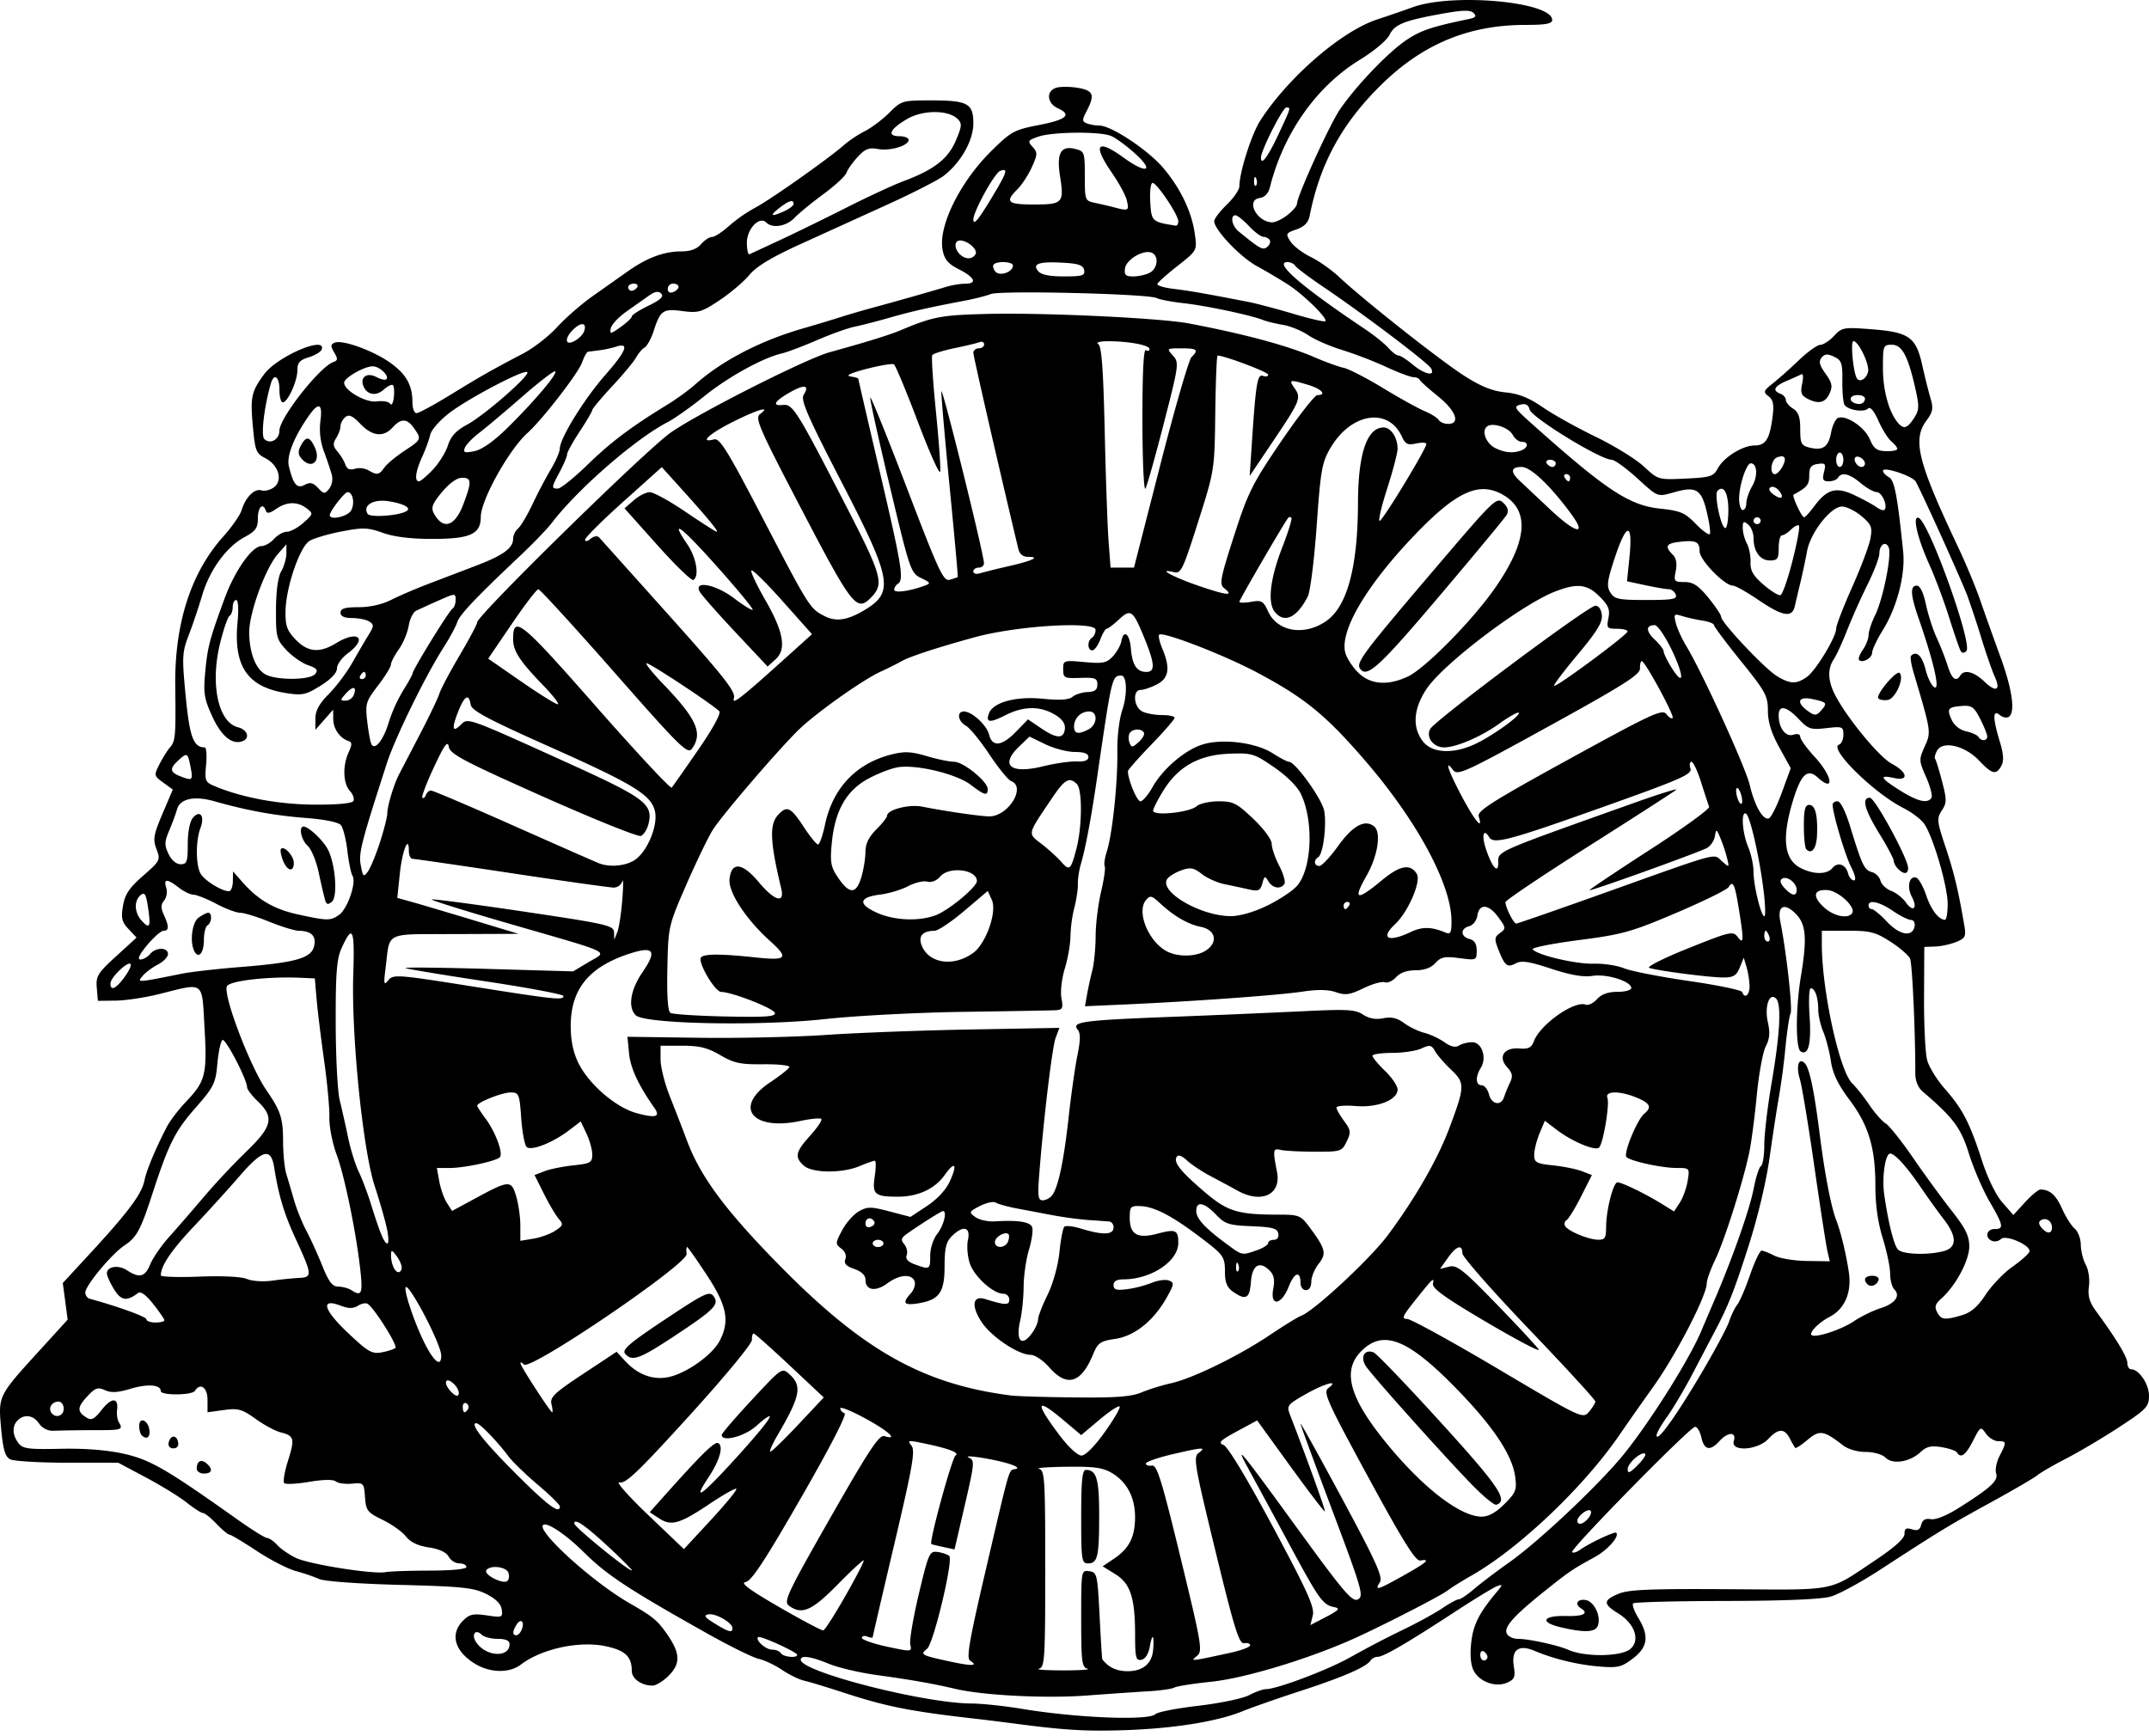
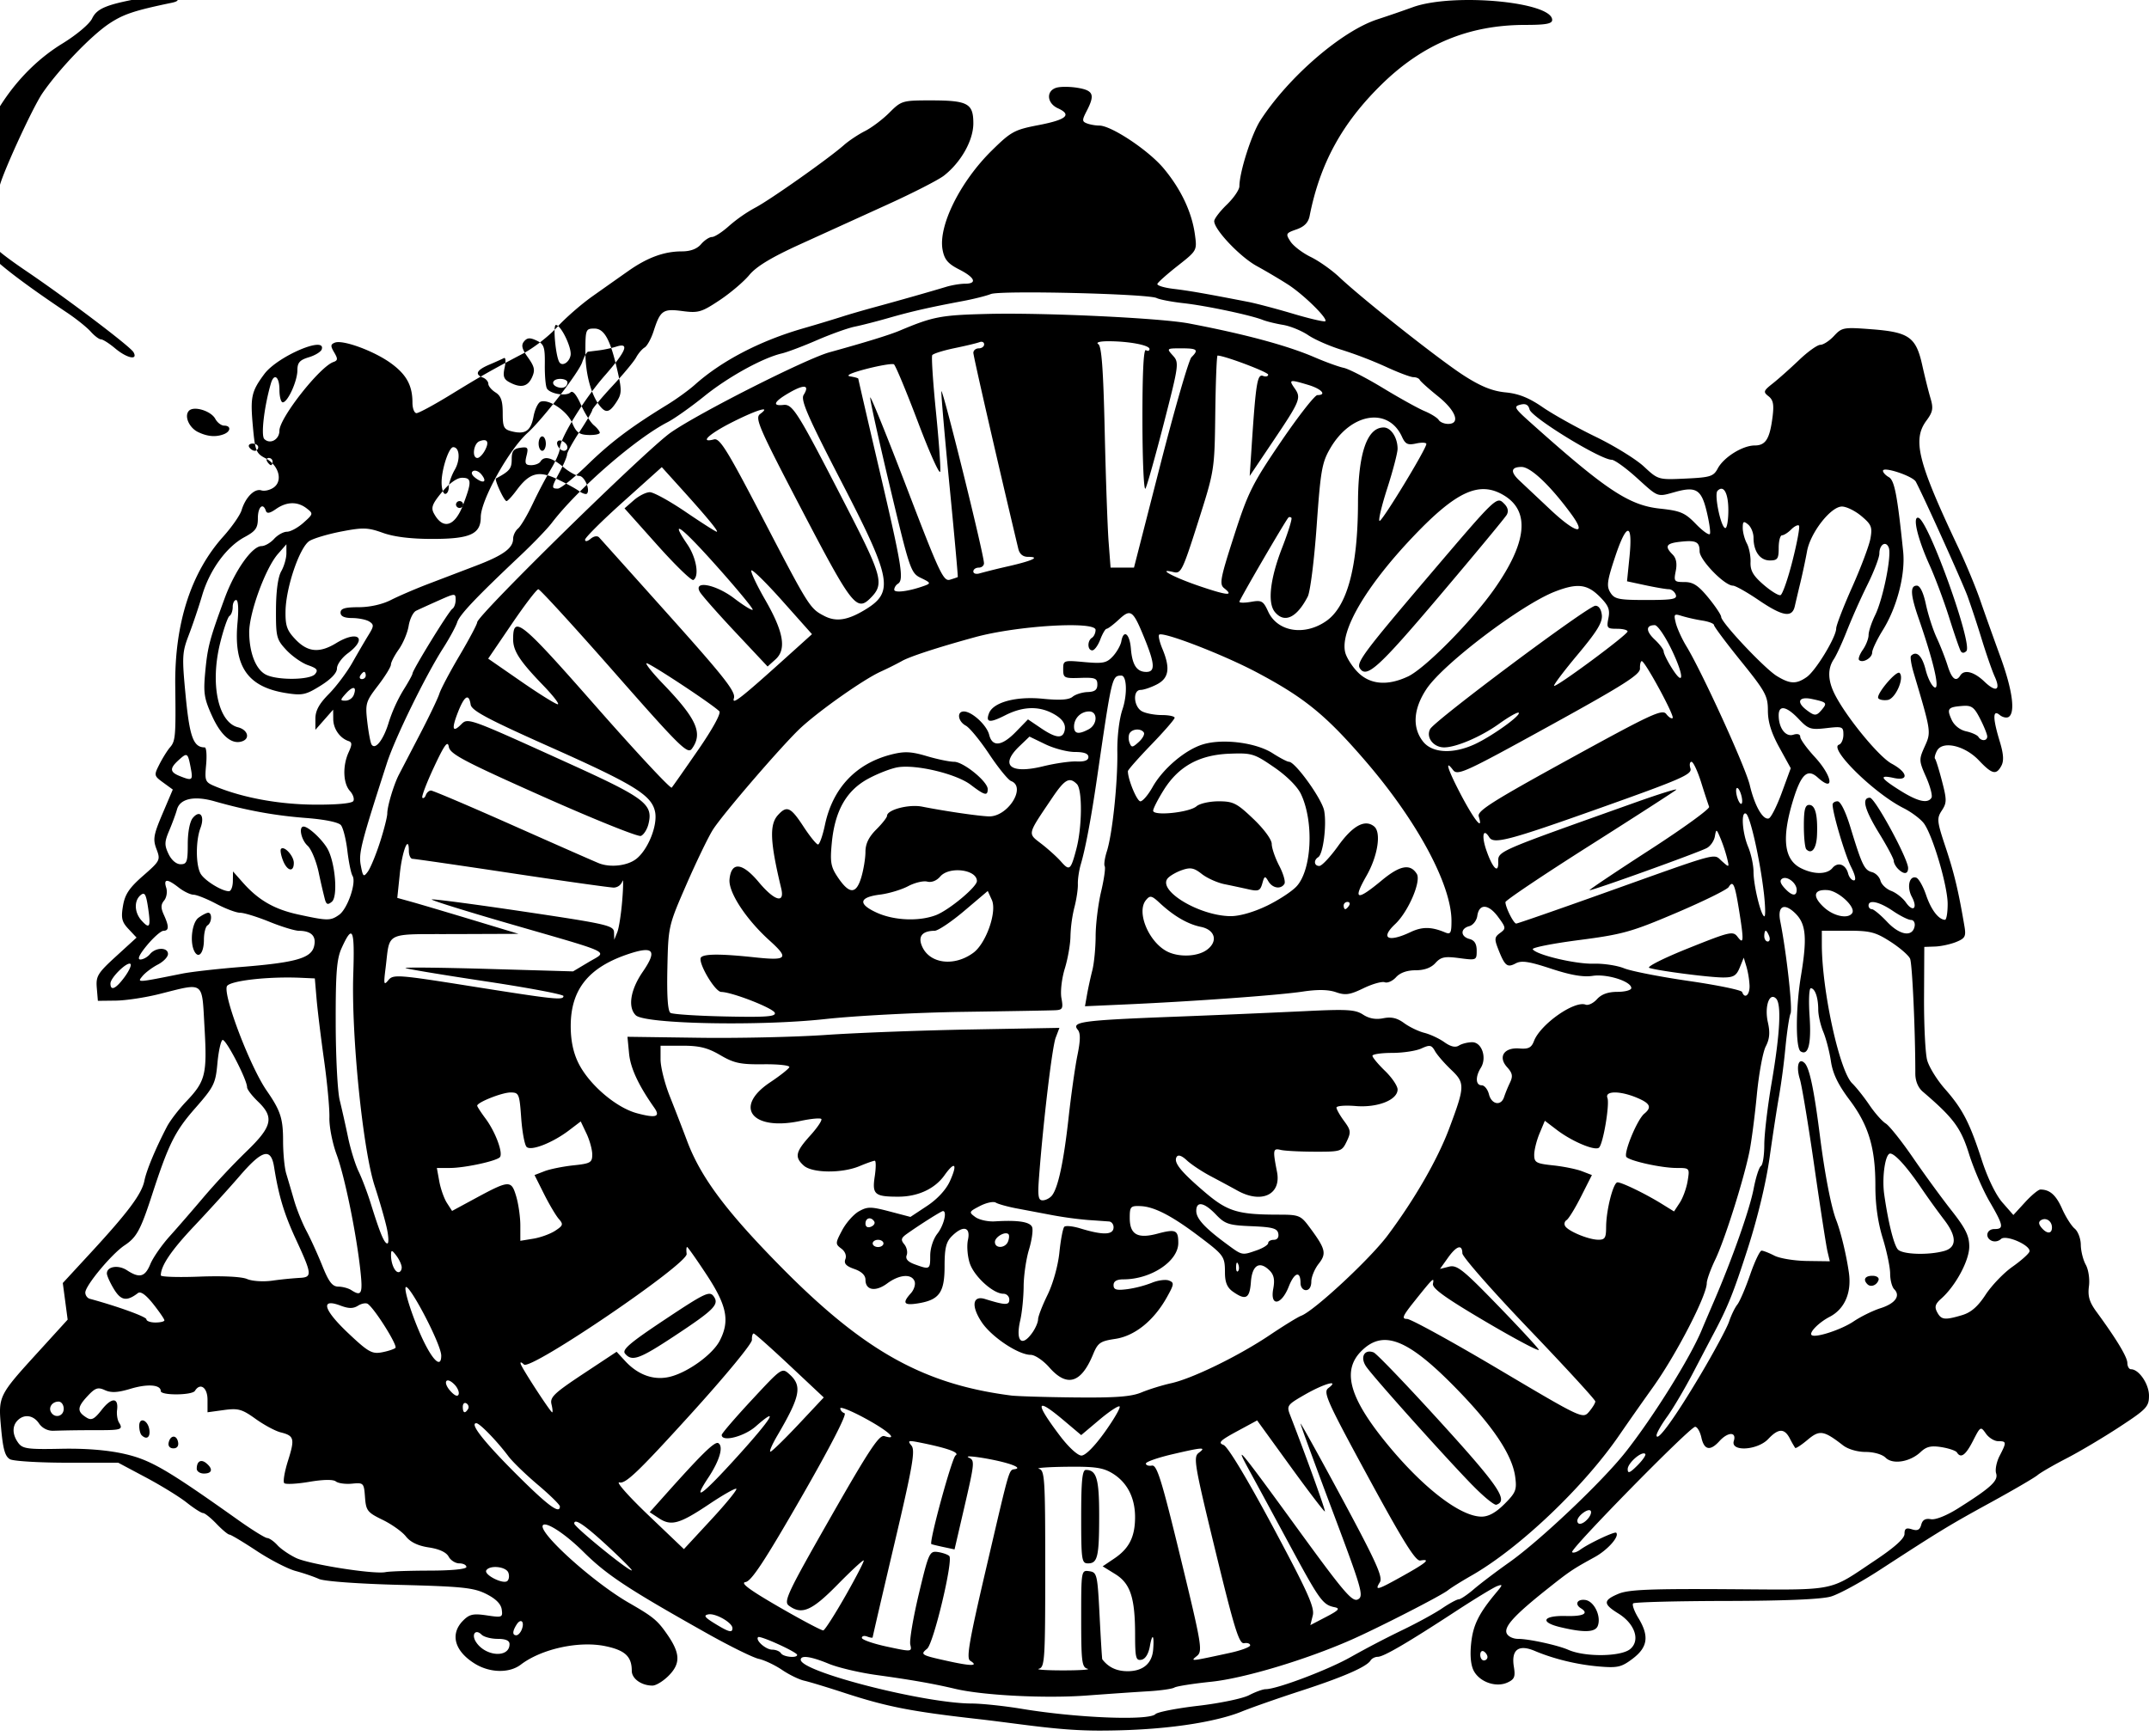
<svg xmlns="http://www.w3.org/2000/svg" width="125" height="101" fill-rule="evenodd" clip-rule="evenodd" image-rendering="optimizeQuality" shape-rendering="geometricPrecision" text-rendering="geometricPrecision" viewBox="0 0 125 101">
-   <path d="M57.034 100.03c-4.028-.452-5.424-.724-7.947-1.548-.978-.32-2.02-.636-2.316-.702-.296-.067-.874-.349-1.285-.628-.41-.278-1.02-.566-1.353-.64-.334-.073-1.685-.739-3.003-1.48-4.639-2.608-5.826-3.392-7.204-4.756-1.026-1.017-2.136-1.75-2.34-1.547-.363.363 2.892 3.313 4.988 4.519 1.407.81 1.654 1.01 2.207 1.8.781 1.113.818 1.707.15 2.405-.323.338-.765.614-.98.614-.64 0-1.203-.402-1.203-.858 0-.833-.39-1.198-1.535-1.436-1.54-.32-3.716.156-4.924 1.077-.663.505-1.798.481-2.668-.057-1.19-.735-1.46-1.732-.681-2.511.368-.369.589-.417 1.376-.299.893.134.933.118.868-.345q-.07-.486-.906-.904c-.725-.363-1.39-.433-5.019-.526-2.431-.063-4.401-.207-4.705-.345-.287-.13-.9-.34-1.36-.464s-1.48-.651-2.267-1.17c-.787-.52-1.499-.946-1.581-.946-.083 0-.421-.282-.752-.627-.33-.345-.683-.627-.783-.627s-.53-.275-.955-.612-1.494-.994-2.376-1.463L6.876 85.1H3.918c-1.627 0-3.127-.09-3.333-.2-.287-.155-.409-.575-.52-1.799-.171-1.893-.176-1.883 2.222-4.515l1.648-1.81-.141-1.065-.142-1.065L5.3 72.86c2.157-2.34 2.946-3.399 3.099-4.165.122-.61.644-1.863 1.312-3.148.18-.345.684-1.003 1.122-1.464 1.122-1.18 1.22-1.578 1.063-4.304-.16-2.757.037-2.613-2.648-1.942-.805.202-1.935.372-2.51.379l-1.045.012-.063-.754c-.057-.68.05-.857 1.125-1.839l1.188-1.086-.466-.497c-.391-.416-.444-.636-.323-1.35.113-.67.362-1.043 1.17-1.75.993-.869 1.018-.917.779-1.55-.217-.573-.174-.826.35-2.06l.598-1.406-.556-.405c-.543-.396-.548-.42-.22-1.069.186-.365.464-.81.619-.987.312-.357.337-.656.3-3.566-.044-3.623.91-6.595 2.793-8.693.499-.556.979-1.246 1.066-1.534.228-.752.753-1.278 1.149-1.152.188.06.515-.019.727-.174.539-.394.28-1.297-.485-1.693-.548-.283-.606-.428-.735-1.853-.156-1.72-.088-2.031.662-3.045.759-1.025 3.602-2.25 3.344-1.442-.046.144-.384.352-.75.462-.53.16-.666.313-.666.752 0 .633-.563 1.871-.852 1.871-.106 0-.193-.33-.193-.732 0-.765-.313-.996-.497-.366-.387 1.328-.589 3.024-.384 3.23.336.335.88.036.88-.484 0-.735 2.342-3.715 3.138-3.993.262-.092.27-.183.047-.56-.222-.376-.215-.47.045-.57.464-.178 2.27.486 3.246 1.193.913.661 1.262 1.297 1.262 2.296 0 .337.106.614.236.614s1.017-.48 1.972-1.065c1.807-1.109 2.385-1.437 4.232-2.405.608-.32 1.497-1.01 1.976-1.535.478-.526 1.402-1.332 2.052-1.792s1.595-1.128 2.101-1.483c1.105-.776 2.077-1.131 3.1-1.131.5 0 .882-.143 1.118-.418.197-.23.483-.419.636-.419s.6-.29.995-.646a8.7 8.7 0 0 1 1.508-1.053c.832-.428 4.279-2.86 5.17-3.647.287-.254.84-.622 1.228-.818s1.026-.677 1.418-1.07c.694-.693.76-.713 2.393-.713 2.17 0 2.49.172 2.49 1.336 0 .992-.716 2.265-1.713 3.044-.309.242-1.767.99-3.241 1.661l-5.085 2.314C44.878 14.968 44 15.498 43.584 16c-.324.391-1.104 1.053-1.734 1.471-1.044.694-1.234.749-2.154.627-1.136-.15-1.288-.044-1.681 1.178-.14.43-.373.854-.52.941-.147.088-.368.347-.492.577-.123.23-.748.983-1.39 1.673-.64.69-1.165 1.317-1.165 1.393s-.33.64-.732 1.25c-.403.612-.732 1.21-.732 1.329 0 .12-.188.568-.418.997-.499.93-.506.991-.12.991.164 0 .94-.623 1.725-1.385 1.364-1.325 2.518-2.194 4.641-3.496.533-.326 1.25-.846 1.596-1.154 1.555-1.391 3.778-2.553 6.274-3.277a100 100 0 0 0 2.3-.693c.345-.113 1.17-.353 1.831-.534 1.404-.381 3.347-.934 4.213-1.197.333-.101.827-.184 1.098-.184.737 0 .593-.358-.336-.832-.651-.332-.855-.574-.961-1.14-.26-1.383 1.017-3.96 2.86-5.775 1.123-1.106 1.318-1.212 2.718-1.481 1.631-.314 1.962-.6 1.13-.979-.64-.291-.7-1.003-.1-1.193.234-.075.799-.073 1.254.004.914.154 1.009.4.519 1.348-.275.531-.273.61.017.721.18.069.501.125.716.125.7 0 2.859 1.436 3.74 2.487 1.01 1.208 1.643 2.544 1.822 3.848.128.932.124.939-.995 1.82-.617.485-1.152.96-1.187 1.055s.387.225.94.291c.91.109 1.851.273 4.353.76.46.09 1.634.4 2.608.69s1.816.484 1.868.431c.155-.155-1.27-1.554-2.176-2.136-.46-.296-1.278-.78-1.818-1.076-.968-.53-2.47-2.114-2.47-2.607 0-.139.33-.572.733-.962s.732-.872.732-1.07c0-.815.707-3.034 1.22-3.83 1.636-2.534 4.754-5.222 6.831-5.887a73 73 0 0 0 2.034-.7c2.337-.845 8.109-.316 8.109.742 0 .22-.373.288-1.552.288-3.297 0-5.975 1.111-8.385 3.478-2.29 2.248-3.57 4.592-4.172 7.638-.076.385-.309.623-.765.782-.62.216-.638.254-.351.7.167.26.695.665 1.174.899.48.234 1.225.76 1.658 1.168 1.375 1.298 5.88 4.857 7.281 5.751.978.625 1.64.89 2.401.964s1.359.312 2.158.863c.609.419 1.994 1.192 3.078 1.717s2.348 1.305 2.808 1.732c.834.775.84.777 2.43.702 1.441-.067 1.62-.124 1.869-.589.35-.655 1.446-1.337 2.149-1.337.637 0 .874-.38 1.037-1.66.092-.72.04-.99-.233-1.203-.321-.251-.3-.315.245-.745.328-.258 1.014-.87 1.526-1.358.511-.49 1.07-.89 1.244-.89.172 0 .53-.233.794-.518.46-.496.557-.513 2.199-.386 2.166.167 2.571.456 2.934 2.094.149.668.364 1.531.479 1.917.175.59.138.796-.234 1.299-.83 1.122-.507 2.404 1.862 7.41.435.92 1.002 2.285 1.26 3.033.257.747.785 2.226 1.171 3.284.707 1.936.89 3.268.485 3.518-.12.074-.355.021-.523-.118-.407-.338-.405.185.008 1.545.22.722.246 1.128.095 1.411-.299.558-.54.5-1.307-.309-.82-.867-2.116-1.166-2.439-.562-.11.208-.162.417-.113.466s.23.634.404 1.3c.284 1.09.283 1.262-.01 1.71-.303.461-.287.62.224 2.152.497 1.492.748 2.548 1.091 4.578.101.595.043.705-.483.92-.328.133-.88.252-1.225.264l-.627.022-.014 2.927c-.008 1.61.073 3.255.179 3.654s.57 1.151 1.029 1.673c1.035 1.174 1.444 1.964 2.157 4.166.336 1.038.814 2.019 1.196 2.453l.635.724.679-.74c.373-.408.775-.741.894-.741.547 0 .908.32 1.262 1.12.212.477.541.996.732 1.154s.351.58.355.94.134.883.29 1.163c.157.285.238.835.183 1.254-.075.573.027.918.438 1.48 1.17 1.598 1.793 2.63 1.797 2.98.002.2.098.365.213.365.46 0 1.045.86 1.045 1.534 0 .642-.135.786-1.725 1.827-.949.622-2.337 1.446-3.085 1.83-.747.386-1.5.822-1.673.969-.172.147-1.396.861-2.718 1.586-2.432 1.333-2.91 1.624-6.475 3.941-1.088.708-2.358 1.398-2.823 1.535-.55.162-2.68.252-6.108.258-2.895.005-5.323.069-5.396.142-.074.073.06.45.295.837.646 1.058.56 1.704-.311 2.37-.657.5-.88.554-1.935.467-1.282-.105-2.652-.435-3.776-.91-.941-.398-1.373-.07-1.213.92.096.588.036.734-.377.922-.66.3-1.605-.028-1.953-.678-.175-.328-.23-.897-.153-1.617.111-1.056.447-1.732 1.466-2.948.375-.448.38-.49.05-.37-.206.074-1.288.731-2.406 1.462-2.83 1.85-4.207 2.653-4.543 2.653-.158 0-.347.096-.419.212-.23.374-1.606.973-4.076 1.775-1.323.43-2.875.975-3.45 1.21-.97.397-3.584 1.09-8.228 1.096-2.322.003-4.203-.333-6.934-.656m10.176-.303c.122-.122 1.247-.341 2.5-.486 1.252-.146 2.577-.422 2.945-.615.369-.192.805-.35.97-.35.654 0 3.665-1.14 4.949-1.874a57 57 0 0 1 2.944-1.539c.872-.418 1.935-.998 2.362-1.288s.864-.527.97-.527.501-.266.879-.59c.378-.325 1.299-1.023 2.046-1.551 1.793-1.266 5.419-4.703 6.776-6.422 1.622-2.055 3.768-5.498 4.439-7.122.07-.172.392-.925.714-1.673 1.07-2.488 2.067-5.319 2.3-6.532.126-.659.317-1.253.424-1.319.108-.066.195-.623.195-1.238 0-.614.192-2.232.425-3.595.491-2.863.582-4.587.26-4.91-.39-.39-.683.466-.476 1.385.134.594.101.964-.124 1.4-.169.325-.403 1.603-.521 2.838s-.312 2.717-.43 3.292c-.341 1.664-1.44 5.135-1.982 6.263-.274.569-.498 1.19-.498 1.382 0 .715-1.764 4.134-3.106 6.018a213 213 0 0 0-1.913 2.723c-2.073 3.057-5.864 6.672-8.679 8.276-.575.328-1.186.71-1.359.85-.384.31-4.073 2.198-5.646 2.89-2.646 1.163-6.221 2.233-8.119 2.43-1.055.109-2.02.261-2.145.338s-.807.175-1.517.217c-.71.041-2.325.153-3.59.247-2.396.178-6.013-.005-7.633-.387-1.298-.306-2.517-.52-4.601-.809-.978-.135-2.219-.428-2.758-.65-1.037-.43-1.634-.515-1.634-.236 0 .7 7.185 2.54 9.95 2.547.583.002 1.9.141 2.927.312 3.201.53 7.367.694 7.756.305m-3.955-2.641c-.326-.085-.366-.406-.366-2.918 0-2.807.003-2.822.47-2.756.45.064.477.178.6 2.577.07 1.38.14 2.526.157 2.547.355.468.836.694 1.474.694.892 0 1.42-.446 1.485-1.255.07-.86-.049-.994-.188-.211-.082.462-.263.755-.495.8-.322.061-.366-.117-.367-1.462-.002-2.15-.273-2.977-1.158-3.524l-.729-.45.68-.458c.861-.581 1.201-1.254 1.205-2.39.004-1.138-.458-2.038-1.314-2.56-.55-.335-1.026-.404-2.656-.385-1.093.013-1.822.066-1.621.12.337.087.366.543.366 5.815s-.029 5.728-.366 5.816c-.201.053.434.096 1.411.096s1.613-.043 1.412-.096m-.366-8.848c0-2.092.063-2.719.272-2.719.622 0 .774.518.774 2.639 0 2.416-.09 2.798-.65 2.798-.368 0-.396-.19-.396-2.718m-6.462 8.378c-.226-.14-.05-1.157.91-5.27 1.468-6.281 1.32-5.785 1.745-5.881.218-.05.03-.178-.48-.329-.917-.272-2.667-.531-2.248-.333.354.167.344.27-.283 2.976l-.548 2.364-.656-.14c-.361-.078-.673-.154-.693-.17-.143-.115 1.199-5.029 1.41-5.159.265-.164-.488-.433-2.117-.756-.64-.127-.69-.106-.448.189.228.277.066 1.205-.994 5.704-.696 2.955-1.265 5.407-1.265 5.449s-.141.02-.314-.045c-.173-.067-.314-.033-.314.075s.657.337 1.46.51c1.445.31 1.457.308 1.357-.122-.056-.24.168-1.564.497-2.944.571-2.393.622-2.506 1.1-2.44.275.04.577.144.67.233.246.235-.912 5.086-1.287 5.394-.416.342-.366.372 1.222.722q2.054.453 1.276-.027m15.089-.447c.661-.143 1.202-.343 1.202-.445s-.157-.158-.35-.124c-.293.052-.564-.82-1.672-5.376-1.22-5.017-1.295-5.457-.97-5.698.468-.346.245-.334-1.556.087-.834.196-1.517.436-1.517.535s.158.153.35.119c.293-.052.563.818 1.666 5.358 1.231 5.065 1.293 5.438.958 5.713-.405.33-.425.332 1.889-.169m15.005.237c0-.108-.095-.255-.21-.326s-.209.017-.209.197.094.326.21.326c.114 0 .209-.089.209-.197m-56.883-.752c0-.207-.224-.306-.69-.306-.38 0-.802-.111-.938-.247-.344-.344-.602-.02-.331.414.54.864 1.959.965 1.959.14m16.73.625c0-.16-2.158-1.143-2.27-1.032-.176.177.444.728.82.728.209 0 .438.095.509.21.134.216.941.297.941.094m48.455-.338c.601-.5.277-1.472-.69-2.07-.896-.554-.894-.768.014-1.148.581-.243 1.857-.295 6.43-.265 6.362.041 5.737.164 8.477-1.667 1.16-.775 1.725-1.284 1.725-1.553 0-.31.098-.37.433-.264.321.102.46.033.54-.267.073-.282.244-.38.56-.322.27.049.919-.21 1.604-.643 1.893-1.194 2.329-1.596 2.192-2.025-.067-.212.024-.669.202-1.014.414-.8.409-.857-.081-.857-.224 0-.546-.199-.716-.442-.303-.432-.319-.424-.748.419-.429.84-.71 1.044-.936.679-.061-.1-.464-.238-.894-.308-.607-.099-.88-.036-1.217.282-.62.583-1.625.745-2.04.33-.191-.191-.682-.333-1.156-.333-.482 0-1.03-.16-1.322-.387-1.124-.872-1.36-.908-2.06-.318-.359.302-.682.513-.72.47a6 6 0 0 1-.312-.549c-.314-.603-.667-.595-1.253.028-.626.667-2.209.758-2.005.116.172-.543-.344-.535-.84.013q-.804.885-1.046-.21c-.076-.344-.24-.626-.363-.626-.297 0-7.306 7.144-7.157 7.293.064.064.276 0 .472-.143.509-.37 2.005-1.075 2.093-.987.207.208-.492 1-1.25 1.417-1.3.714-1.447.813-2.793 1.883-1.86 1.48-2.48 2.155-2.332 2.54.072.188.366.335.67.335.624 0 2.31.368 2.922.638.971.428 3.059.402 3.597-.045m-4.075-1.277c-1.21-.29-1.003-.682.343-.647 1.008.027 1.35-.148.867-.447-.383-.236-.216-.552.257-.485.514.074.935.952.722 1.507-.146.381-.81.403-2.189.072m-60.396.131c.175-.456-.057-.668-.304-.277-.247.39-.253.62-.014.62.102 0 .246-.154.318-.343m12.252-.07c0-.32-.984-.883-1.401-.803-.294.057-.217.17.356.523.834.513 1.045.57 1.045.28m6.576-1.886c.622-1.091 1.098-2.016 1.06-2.055-.04-.039-.726.596-1.526 1.41-1.498 1.525-2.078 1.775-2.828 1.22-.319-.236-.083-.735 2.417-5.12 2.242-3.931 2.84-4.836 3.136-4.744.85.267.258-.284-1.099-1.023-.804-.438-1.462-.705-1.462-.593s.111.241.248.287c.151.05-.841 1.978-2.533 4.92-2.12 3.686-2.889 4.853-3.229 4.902-.321.046.23.455 1.958 1.454 1.323.764 2.478 1.375 2.567 1.358.089-.018.67-.925 1.291-2.016m28.453.668c-.696-.143-.871-.387-2.644-3.672a1291 1291 0 0 0-2.337-4.316c-.901-1.647-.564-1.239 2.882 3.5 2.656 3.652 3.13 4.204 3.455 4.03.348-.186.23-.593-1.483-5.148-1.023-2.72-1.86-5.005-1.859-5.076s1.091 1.894 2.422 4.367c1.98 3.68 2.38 4.563 2.193 4.862-.32.513-.16.468 1.362-.384 1.368-.764 1.62-.99.986-.88-.27.047-1-1.123-3.025-4.853-2.397-4.411-2.634-4.94-2.323-5.176.694-.524-.234-.27-1.35.37-1.044.599-1.082.65-.869 1.2.957 2.47 2.07 5.555 2.02 5.604-.032.033-.932-1.145-2-2.618l-1.94-2.678-1.179.638c-.976.529-1.11.664-.777.788.246.091 1.352 1.924 2.868 4.752 2.027 3.783 2.442 4.704 2.325 5.167l-.141.564.916-.478c.735-.383.833-.494.498-.563m-48.065-2.014c-.136-.354-1.083-.452-1.281-.132-.157.254.98.831 1.222.62.101-.088.128-.307.059-.488m-4.583-.116c1.287-.002 2.143-.086 2.143-.211 0-.116-.185-.21-.41-.21-.227 0-.506-.177-.622-.393-.136-.253-.547-.444-1.152-.535q-.942-.14-1.333-.639c-.215-.274-.825-.708-1.355-.966-.886-.43-.968-.536-1.025-1.32-.061-.828-.082-.85-.755-.785-.381.037-.804-.02-.941-.13-.157-.123-.733-.114-1.552.025-.716.121-1.368.155-1.449.075s.017-.664.216-1.296c.409-1.295.366-1.46-.426-1.659-.309-.077-.965-.43-1.458-.784-.79-.568-1.009-.629-1.846-.514l-.949.13v-.728c0-.713-.425-1.015-.732-.519-.163.264-1.987.277-1.987.014 0-.375-.766-.433-1.76-.134-.74.223-1.127.244-1.487.08-.416-.19-.566-.137-1.03.363-.589.636-.598.885-.045 1.23.292.184.457.1.893-.457.571-.727.982-.717.886.022-.032.248.02.575.114.726.247.398.13.443-1.136.443-1.16 0-1.777.008-2.705.036a.98.98 0 0 1-.81-.422c-.323-.487-.861-.567-1.243-.186-.33.33-.318.832.034 1.313.25.342.549.383 2.474.343 1.43-.03 2.712.073 3.693.296 1.525.347 2.464.893 6.619 3.845.805.572 1.567 1.045 1.693 1.051.125.006.393.193.594.415s.691.558 1.09.748c.782.37 4.51.96 5.197.821.23-.047 1.383-.086 2.562-.088M11.444 85.45c0-.434.247-.577.556-.32.405.336.345.6-.138.6-.23 0-.418-.126-.418-.28m-1.636-1.51c.094-.454.465-.481.55-.04.044.228-.058.365-.274.365-.2 0-.316-.135-.276-.324m-1.57-.442c-.078-.076-.14-.32-.14-.54 0-.542.505-.349.59.226.064.44-.166.6-.45.314m27.259 6.595c-1.446-1.348-2.095-1.798-2.095-1.454 0 .196 3.128 2.745 3.346 2.727.058-.005-.506-.578-1.251-1.273m7.33-3.48c-.083-.032-.787.368-1.563.888-1.73 1.16-2.22 1.3-2.93.835l-.543-.357.77-.863c2.271-2.548 3.02-3.28 3.223-3.154.311.192.074 1.012-.578 1.997-.99 1.497-.377 1.053 1.673-1.21 2.017-2.225 2.497-3.007 1.084-1.766-.686.602-1.993.93-1.983.498.002-.086.79-1.004 1.753-2.039 1.746-1.88 1.75-1.882 2.192-1.484.748.673.628 1.278-.705 3.553-.33.563-.506.986-.392.941.115-.045.856-.772 1.648-1.615l1.439-1.534-1.976-1.855c-1.087-1.02-2.03-1.86-2.097-1.865-.067-.006-.114.162-.105.372.01.216-1.563 2.121-3.628 4.394-2.981 3.282-3.724 3.991-4.078 3.897-.238-.063.508.784 1.658 1.883l2.092 1.997 1.598-1.728c.88-.95 1.531-1.754 1.448-1.785m49.553 1.725c.146-.175.207-.377.136-.448-.152-.152-.767.316-.767.583 0 .289.34.216.631-.135m-4.87-.837c.661-.662.725-.824.624-1.58-.172-1.286-1.305-2.973-3.496-5.208-2.77-2.826-4.188-3.375-5.453-2.11-1.106 1.106-.728 2.62 1.282 5.14 2.153 2.696 4.429 4.488 5.708 4.493.406.002.833-.233 1.334-.735m-1.86-1.09c-1.624-1.667-5.798-6.33-6.19-6.914-.36-.54-.1-1.022.44-.815.17.065 1.92 1.89 3.888 4.054 3.405 3.745 3.965 4.574 3.25 4.808-.117.039-.742-.471-1.387-1.134m-53.084 1.233c0-.097-.576-.663-1.28-1.258-.705-.596-1.473-1.34-1.709-1.654-.663-.886-1.675-1.93-1.87-1.93-.41 0 .43 1.071 2.317 2.957 1.845 1.842 2.542 2.36 2.542 1.885m63.132-3.054c-.191-.191-1.021.527-1.021.885 0 .273.122.227.564-.215.31-.31.516-.612.457-.67m-31.435-1.275c.537-.753.924-1.422.86-1.487s-.594.284-1.176.774l-1.058.892-1.03-.869c-1.623-1.367-1.692-1.06-.206.909.497.658 1.032 1.15 1.25 1.15.233 0 .767-.538 1.36-1.37m34.623-3.288c.804-1.354 1.563-2.766 1.688-3.137.125-.372.34-.817.48-.99.138-.172.472-.949.74-1.725.269-.777.57-1.412.67-1.412.099 0 .434.131.745.291.31.16 1.163.3 1.895.31l1.33.018-.136-.571c-.075-.314-.42-2.547-.767-4.962-.347-2.416-.725-4.697-.841-5.07-.231-.744-.069-1.276.282-.925.28.28.546 1.55.884 4.217.282 2.23.655 4.157.95 4.915.265.68.59 2.023.737 3.057.167 1.167-.248 2.12-1.122 2.572-.616.318-1.2.906-1.05 1.056.192.193 1.716-.3 2.442-.788.424-.286 1.13-.633 1.57-.772.856-.271 1.18-.72.797-1.103-.13-.13-.237-.538-.237-.905 0-.368-.194-1.296-.431-2.064-.281-.909-.43-1.961-.428-3.018.005-2.227-.389-3.545-1.5-5.025-.671-.892-.978-1.529-1.086-2.25-.083-.554-.282-1.325-.444-1.713s-.294-.968-.294-1.29c0-.705-.188-1.246-.434-1.246-.099 0-.13.73-.07 1.62.11 1.61-.072 2.33-.518 2.054-.303-.187-.293-2.527.019-4.406.364-2.197.294-3-.315-3.61-.658-.657-1.07-.45-.891.446.354 1.765.726 5.082.6 5.36-.077.172-.211 1.066-.299 1.987a41 41 0 0 1-.37 2.823c-.115.632-.361 2.232-.547 3.555-.207 1.478-.7 3.531-1.279 5.328-.835 2.593-1.16 3.398-2.027 5.024-.123.23-.629 1.196-1.125 2.147s-1.184 2.118-1.528 2.593-.624.968-.62 1.094c.012.432 1.067-1.022 2.53-3.486m9.737-5.308c-.273-.272-.143-.492.292-.492.243 0 .399.11.353.249-.102.305-.452.437-.645.243m-15.829 6.818c0-.095-1.739-1.99-3.865-4.212s-3.866-4.204-3.869-4.405c-.006-.549-.339-.442-.846.27l-.454.637.524-.131c.458-.115.806.16 2.791 2.206 1.248 1.286 2.342 2.466 2.43 2.622.09.156-1.275-.561-3.032-1.595-2.39-1.406-3.176-1.97-3.124-2.238.08-.413.016-.352-1.105 1.052-.661.829-.728.994-.401.994.215 0 2.603 1.311 5.306 2.914 4.873 2.89 4.916 2.91 5.28 2.486.2-.235.365-.505.365-.6m-89.088.428c0-.23-.136-.418-.301-.418-.37 0-.606.344-.43.627.226.368.731.224.731-.21m23.518.014c.066-.107.025-.253-.092-.326-.117-.072-.213.016-.213.195 0 .367.126.421.305.131m4.854-.275c-.1-.407.152-.648 1.836-1.764l1.952-1.292.493.535c.774.84 1.72 1.161 2.665.906 1.044-.28 2.437-1.302 2.84-2.083.595-1.15.421-2.034-.75-3.819-.59-.898-1.107-1.633-1.148-1.633-.042 0-.054.181-.026.402.072.583-9.073 6.801-9.462 6.435-.165-.155-.235-.163-.187-.022.105.305 1.732 2.8 1.827 2.803.041.001.023-.21-.04-.468m4.277-2.95c-.187-.226.282-.626 2.328-1.986 2.304-1.533 2.587-1.668 2.821-1.353.354.479.054.781-2.327 2.352-1.997 1.316-2.424 1.466-2.822.987m-9.93 1.791c-.484-.484-.69-.126-.224.39.249.275.424.344.476.189.045-.135-.068-.396-.251-.579m39.972.468c.427-.178 1.2-.418 1.719-.533 1.25-.277 3.938-1.59 5.752-2.81.805-.54 1.621-1.043 1.814-1.115.763-.288 4.008-3.305 5.039-4.686 1.57-2.102 2.903-4.42 3.577-6.222.917-2.446.922-2.634.105-3.41-.388-.37-.809-.855-.935-1.08-.202-.36-.298-.38-.794-.153-.31.142-1.078.257-1.705.257s-1.14.076-1.14.168.329.488.731.878c.403.39.732.877.732 1.081 0 .61-1.164 1.07-2.439.964-.614-.051-1.116-.01-1.116.09s.198.45.44.778c.398.538.413.655.154 1.194-.279.58-.336.598-1.852.595-.86-.002-1.753-.048-1.983-.104-.453-.11-.47-.008-.218 1.278.259 1.319-.893 1.868-2.292 1.094-.345-.191-1.046-.569-1.559-.84-.512-.27-1.137-.685-1.39-.921-.295-.278-.507-.35-.596-.206-.197.318.226.847 1.64 2.054 1.326 1.13 1.916 1.308 4.329 1.308 1.127 0 1.251.05 1.722.68.976 1.307 1.045 1.573.57 2.177-.236.3-.429.768-.429 1.04 0 .3-.123.495-.313.495-.173 0-.314-.183-.314-.406 0-.744-.355-.639-.686.202-.429 1.092-1.1 1.181-.9.12.097-.517.039-.806-.211-1.056-.586-.586-1.019-.32-1.09.671-.07.961-.295 1.083-1.04.561-.336-.235-.466-.539-.468-1.097-.004-.965-.042-1.018-1.537-2.147-1.563-1.18-2.583-1.705-3.374-1.737-.58-.024-.628.03-.628.683 0 .97.453 1.23 1.607.922 1.064-.284 1.217-.217 1.217.538 0 1.065-1.586 2.118-3.188 2.118-.39 0-.577.11-.577.336 0 .266.163.315.784.237a6.6 6.6 0 0 0 1.434-.37c.356-.149.807-.21 1.001-.136.32.123.309.214-.126.989-.758 1.35-1.86 2.237-2.994 2.407-.875.13-1.013.227-1.292.904-.694 1.681-1.516 1.926-2.543.757-.353-.403-.84-.732-1.082-.732-.72 0-2.287-1.046-2.856-1.907-.621-.938-.527-1.567.2-1.341 1.183.367 1.41.372 1.41.03a.343.343 0 0 0-.347-.337c-.592 0-1.7-1.006-1.953-1.776-.134-.404-.181-1.017-.105-1.362.167-.76-.289-.861-.941-.208-.33.33-.419.697-.419 1.745 0 1.53-.307 1.96-1.542 2.16-.83.135-.937-.015-.42-.587.187-.206.284-.52.217-.696-.175-.455-.886-.399-1.594.125-.676.5-1.262.402-1.262-.21 0-.265-.225-.483-.65-.632-.478-.166-.616-.318-.52-.57.08-.206-.015-.453-.238-.618-.351-.262-.349-.313.05-1.065.23-.434.67-.93.978-1.103.498-.278.695-.277 1.777.007l1.218.32.968-.64c.6-.398 1.104-.944 1.328-1.44.46-1.018.293-1.198-.318-.34-.56.786-1.547 1.243-2.687 1.243-1.373 0-1.525-.13-1.368-1.176.076-.503.077-.915.002-.915-.074 0-.473.14-.886.313-1.022.428-2.756.41-3.245-.032-.547-.495-.48-.798.38-1.75.418-.463.707-.896.64-.962-.065-.066-.609-.014-1.208.114-2.82.605-3.927-.807-1.763-2.248.575-.383 1.076-.78 1.113-.881.037-.102-.64-.177-1.505-.167-1.34.016-1.711-.063-2.51-.53-.732-.43-1.213-.55-2.206-.55h-1.27v.798c0 .438.241 1.402.537 2.143.295.74.748 1.911 1.007 2.602.796 2.12 2.282 4.108 5.516 7.381 4.79 4.846 8.251 6.775 13.33 7.428.345.044 2.018.095 3.719.112 2.375.024 3.27-.044 3.867-.293m-40.733-2.139c0-.696-2.068-4.585-2.082-3.915-.009.436.6 2.174 1.125 3.21.552 1.089.957 1.388.957.705m-2.666-.45c.146-.13-1.185-2.255-1.602-2.557-.105-.076-.362-.03-.57.1-.285.178-.543.176-1.025-.005-1.183-.447-.992.238.444 1.596 1.161 1.098 1.39 1.23 1.956 1.125.352-.065.71-.182.797-.258zm37.056-.897c.18-.256.326-.6.326-.764s.247-.805.55-1.423c.319-.652.61-1.692.69-2.471.076-.74.205-1.411.285-1.491s.499-.038.93.094c1.335.408 1.936.387 1.936-.068 0-.173-.117-.323-.261-.335-.144-.011-.685-.05-1.203-.085a22 22 0 0 1-2.09-.282l-2.1-.397c-.522-.1-1.06-.25-1.196-.334s-.55.004-.921.196c-.646.334-.657.36-.269.644.223.163.735.276 1.138.251 1.35-.083 2.047.026 2.166.337.065.17-.018.758-.184 1.307-.167.55-.307 1.516-.31 2.149-.005.632-.094 1.521-.2 1.975-.28 1.214.094 1.58.713.697m-50.492-.708c0-.07-.293-.496-.65-.948-.428-.54-.733-.758-.89-.637-.648.498-.985.443-1.393-.227-.227-.371-.412-.783-.413-.914 0-.412.665-.517 1.172-.184.727.476 1.047.39 1.356-.361.154-.374.66-1.104 1.126-1.621.466-.518 1.364-1.553 1.995-2.3a42 42 0 0 1 2.454-2.619c1.522-1.465 1.646-1.998.68-2.923-.345-.331-.628-.702-.628-.824 0-.448-1.255-2.86-1.431-2.751-.1.061-.234.678-.296 1.37-.106 1.164-.202 1.358-1.297 2.605-1.172 1.335-1.543 2.081-2.505 5.037-.667 2.05-.893 2.466-1.597 2.935-.752.5-2.284 2.343-2.284 2.746 0 .16.117.324.261.363 1.63.443 3.294 1.046 3.294 1.194 0 .102.235.186.523.186.287 0 .523-.057.523-.127m104.563-.301c.522-.154.916-.497 1.372-1.193.352-.536 1.051-1.265 1.554-1.619.502-.354.949-.75.993-.882.117-.353-1.375-1.015-1.656-.734a.52.52 0 0 1-.51.112c-.441-.17-.343-.693.13-.693.567 0 .532-.2-.288-1.61-.388-.668-.923-1.91-1.19-2.762-.475-1.52-.896-2.088-2.696-3.628-.268-.23-.427-.619-.427-1.045.002-2.448-.177-6.384-.304-6.682-.083-.196-.599-.643-1.145-.994-.87-.558-1.178-.637-2.49-.637h-1.499v.79c0 2.673 1.023 7.366 1.763 8.087.242.236.694.806 1.005 1.266s.738.943.948 1.073c.211.13.923 1.025 1.583 1.987s1.667 2.343 2.238 3.068c.825 1.05 1.038 1.48 1.038 2.103 0 .817-.794 2.291-1.635 3.036-.345.305-.397.478-.233.784.24.45.436.473 1.45.173m-93.16-2.552c-.233-2.179-.918-5.53-1.39-6.8-.244-.66-.432-1.623-.417-2.14.014-.518-.125-2.024-.311-3.346s-.383-2.934-.437-3.58l-.1-1.173-.819-.037c-1.917-.086-4.174.177-4.298.5-.215.562 1.356 4.677 2.315 6.064.808 1.168.955 1.618.955 2.924 0 .717.083 1.577.185 1.91.101.334.306 1.03.456 1.548.149.517.471 1.317.716 1.777s.662 1.378.928 2.04c.375.934.581 1.202.928 1.205.246.002.588.094.76.206.587.38.669.21.529-1.098m-3.561.385c.77-.035.756-.188-.2-2.256-.685-1.483-.994-2.509-1.263-4.194-.182-1.143-.683-1.012-2.005.523-.62.719-1.81 2.03-2.646 2.915-1.327 1.404-1.938 2.306-1.938 2.865 0 .088 1.012.12 2.249.072 1.35-.052 2.457.003 2.77.14.293.125.938.168 1.464.095a22 22 0 0 1 1.569-.16m5.96-.607c0-.15-.138-.456-.307-.68-.265-.35-.308-.357-.314-.056-.009.492.214 1.01.434 1.01.103 0 .187-.123.187-.274m48.66-.183c-.066-.167-.116-.118-.126.126-.009.22.04.344.11.274s.077-.25.016-.4m-17.918-.503c0-.435.176-.976.418-1.283.37-.472.578-1.312.323-1.312-.096 0-1.33.78-2.097 1.324-.34.241-.367.35-.153.609.144.173.206.457.14.632-.084.217.065.387.466.533.88.321.903.308.903-.503m19-.315c.361-.126.658-.315.658-.418 0-.104.148-.19.329-.19.2 0 .302-.142.259-.365-.057-.3-.336-.377-1.553-.427-1.331-.054-1.544-.124-2.076-.68-.684-.714-1.142-.797-1.142-.208 0 .446.491.982 1.757 1.916.931.687.89.678 1.767.372m39.974.043c.746-.206.748-.847.008-1.81a47 47 0 0 1-1.348-1.872c-.824-1.214-1.523-1.987-1.795-1.987-.287 0-.488 1.37-.349 2.366.223 1.585.551 2.917.79 3.206.249.299 1.766.354 2.694.097m-61.693-.441c0-.115-.141-.21-.314-.21-.172 0-.313.095-.313.21s.14.21.313.21.314-.095.314-.21m7.247-.114c.068-.177.079-.367.024-.423-.187-.186-.788.161-.788.455 0 .396.61.37.764-.032M22.5 71.455c-.107-.489-.425-1.594-.707-2.457-.687-2.1-1.36-8.754-1.245-12.294.088-2.69-.032-2.963-.677-1.546-.285.626-.35 1.437-.344 4.352.003 1.97.107 3.994.232 4.496.124.503.344 1.479.487 2.169s.421 1.584.616 1.986c.195.403.516 1.25.712 1.883.534 1.713.778 2.3.958 2.3.088 0 .074-.4-.032-.889m9.793.15c.463-.303.485-.376.21-.689-.169-.192-.555-.845-.859-1.45l-.552-1.102.58-.224c.32-.123 1.075-.275 1.679-.34.995-.104 1.098-.163 1.098-.63 0-.282-.15-.831-.335-1.22l-.335-.705-.67.51c-.96.733-2.223 1.228-2.479.972-.115-.115-.256-.874-.314-1.687-.1-1.404-.132-1.48-.621-1.48-.495 0-1.938.574-1.938.77 0 .053.222.395.494.76.584.79 1.041 2.045.815 2.246-.26.232-2.064.616-2.89.616h-.766l.143.785c.079.43.278.993.443 1.25l.3.465 1.305-.706c2.027-1.096 2.137-1.103 2.422-.152.134.447.243 1.213.243 1.704v.892l.754-.123c.415-.067.988-.275 1.273-.462m61.13-.214c0-.973.414-2.602.662-2.602.254 0 1.625.665 2.554 1.239l.734.454.335-.51c.184-.282.39-.85.457-1.266.122-.751.12-.754-.649-.754-.852 0-2.636-.387-2.907-.63-.205-.183.61-2.175 1.032-2.526.456-.377.35-.605-.434-.932-.98-.41-1.868-.405-1.709.01.14.364-.24 2.638-.483 2.89-.212.22-1.566-.345-2.461-1.028l-.696-.53-.309.739c-.17.407-.309.965-.309 1.24 0 .45.112.512 1.098.616.604.064 1.359.217 1.678.34l.58.223-.628 1.243c-.345.684-.725 1.303-.844 1.377a.255.255 0 0 0-.084.35c.186.301 1.348.783 1.912.793.402.007.47-.101.47-.736zm25.932.024c0-.375-.346-.604-.638-.424-.15.093-.142.229.026.43.316.381.612.378.612-.005zm-68.503-.348c-.183-.295-.51-.218-.51.12 0 .187.123.26.313.187.172-.066.26-.204.197-.307m10.329-1.502c.362-.437.692-1.974.975-4.54.146-1.323.377-2.953.513-3.623.18-.88.185-1.293.02-1.491-.383-.462.242-.548 5.427-.75a961 961 0 0 0 7.78-.332c2.461-.122 2.938-.093 3.387.2.35.23.738.3 1.176.213.474-.095.808-.017 1.214.282.309.227.838.481 1.176.566s.86.328 1.162.542c.37.264.645.328.85.198.165-.105.511-.192.768-.194.564-.004.872.902.505 1.49-.327.522-.302 1.016.051 1.016.16 0 .35.236.422.523.151.6.708.7.881.157a8 8 0 0 1 .342-.834c.18-.376.147-.554-.168-.901-.545-.603-.174-1.16.723-1.087.52.043.694-.047.84-.43.37-.974 2.352-2.37 3.007-2.12.152.059.45-.085.661-.32.26-.287.646-.425 1.19-.425.442 0 .804-.099.804-.22 0-.39-1.416-.838-2.248-.71-.545.084-1.282-.043-2.416-.417-1.287-.424-1.723-.49-2.062-.308-.49.262-.628.151-1.007-.81-.24-.61-.229-.72.101-.96.354-.26.347-.308-.12-.94-.56-.758-1.103-.781-1.206-.052-.039.27-.25.54-.47.597-.526.137-.515.605.017.744.289.075.418.285.418.679 0 .56-.017.567-1.01.435-.852-.113-1.072-.068-1.393.287-.25.276-.644.42-1.152.42-.497 0-.902.144-1.137.405-.202.222-.497.354-.656.292-.16-.06-.716.096-1.237.348-.795.385-1.053.422-1.602.23-.443-.154-1.068-.165-1.933-.035-1.39.21-6.316.568-10.212.743l-2.453.11.12-.68c.067-.375.205-1.01.308-1.413.103-.402.19-1.296.192-1.986s.144-1.851.316-2.58c.172-.728.267-1.397.212-1.486s.001-.481.126-.871c.321-1.01.636-4.001.608-5.784-.014-.881.111-1.918.298-2.469.295-.868.256-1.977-.069-1.969-.542.013-.544.02-1.41 5.957-.342 2.348-.668 4.084-.945 5.026-.103.35-.179.867-.17 1.15.01.284-.081.893-.202 1.353a8.2 8.2 0 0 0-.228 1.673c-.004.46-.151 1.307-.328 1.882-.18.588-.267 1.343-.197 1.725.11.601.068.683-.357.704-.264.014-2.664.056-5.333.094s-6.293.227-8.051.42c-3.841.421-10.508.287-11.02-.222-.473-.468-.309-1.486.406-2.525.856-1.244.637-1.525-.814-1.043-2.331.774-3.368 2.059-3.374 4.18-.002.834.14 1.534.432 2.138.609 1.259 2.193 2.624 3.427 2.953 1.108.296 1.375.207.996-.33-.917-1.303-1.38-2.3-1.462-3.15l-.093-.97 4.152.057c2.283.032 5.61-.042 7.393-.165s5.568-.266 8.411-.317l5.17-.094-.218.573c-.203.534-.716 4.816-.963 8.049-.09 1.16-.053 1.412.203 1.412.171 0 .412-.122.536-.27M45.068 58.927c-.092-.273-2.479-1.206-3.115-1.216-.378-.006-1.408-1.781-1.171-2.018.204-.204 1.175-.203 3.129.006 1.877.2 2.002.06.861-.97-1.377-1.242-2.41-2.818-2.338-3.567.101-1.047.74-.988 1.698.157.92 1.101 1.527 1.274 1.31.374-.65-2.705-.696-3.714-.192-4.271.519-.573.74-.474 1.486.667.374.573.755 1.042.845 1.042s.271-.509.402-1.13c.45-2.15 1.807-3.587 3.882-4.109.746-.188 1.14-.169 2.04.098.612.182 1.328.33 1.59.33.544 0 1.957 1.15 1.957 1.59 0 .413-.175.369-.988-.251-.832-.635-3.163-1.195-4.24-1.02-.403.067-1.193.375-1.756.685-1.253.692-1.91 1.867-2.086 3.732-.104 1.107-.056 1.38.352 1.985.67.995 1.066.997 1.363.008.134-.45.244-1.12.244-1.488 0-.468.191-.863.628-1.3.345-.344.627-.702.627-.794 0-.356 1.268-.69 2.043-.537 1.34.265 3.264.546 3.872.567 1.106.037 2.21-1.706 1.302-2.055-.172-.066-.744-.77-1.272-1.563-.528-.795-1.14-1.541-1.361-1.66-.46-.245-.542-.826-.116-.826.47 0 1.332.793 1.473 1.356.184.732.743.666 1.568-.186l.69-.71.74.501c.824.56 1.229.631 1.365.241.15-.43-.073-.782-.699-1.105q-1.233-.637-2.732.126c-.897.458-1.15.426-.941-.12.245-.638 1.569-.997 3.122-.844 1 .1 1.523.065 1.737-.113.169-.14.562-.264.875-.276.422-.015.568-.128.568-.439 0-.364-.128-.414-.993-.384-.934.032-.994.002-.994-.5 0-.524.021-.531 1.239-.42 1.081.097 1.29.054 1.652-.338.228-.247.448-.637.49-.867.13-.721.485-.456.556.415.078.962.343 1.362.899 1.362.524 0 .499-.467-.106-1.95-.672-1.65-.796-1.742-1.492-1.097-.319.296-.64.538-.713.538s-.239.282-.37.627c-.13.345-.338.628-.463.628-.286 0-.3-.559-.019-.732.115-.072.21-.278.21-.46 0-.521-4.562-.246-7.006.423-2.208.605-3.847 1.142-4.287 1.405a20 20 0 0 1-1.23.612c-.993.46-3.469 2.201-4.598 3.232-1.002.915-4.562 5.042-5.142 5.96-.268.425-.96 1.86-1.54 3.189-1.045 2.4-1.052 2.431-1.104 4.867-.035 1.641.025 2.5.182 2.596.13.08 1.568.174 3.197.208 2.366.05 2.942.007 2.87-.211m-12.293-.978c0-.096-2.047-.482-4.549-.858-2.501-.376-4.59-.724-4.641-.772-.051-.05 2.121-.025 4.828.053l4.921.143.913-.545c1.105-.659 1.555-.442-4.663-2.242-2.503-.724-4.515-1.353-4.47-1.397s2.444.272 5.334.702c4.888.728 5.255.813 5.268 1.211l.013.429.175-.433c.097-.238.228-1.085.291-1.882.064-.797.067-1.285.005-1.084a.55.55 0 0 1-.496.366c-.212 0-2.884-.376-5.936-.836s-5.648-.837-5.768-.837-.218-.207-.218-.46c0-.986-.388-.005-.527 1.335l-.146 1.397.807.224c.444.123 2.03.594 3.526 1.045l2.718.822-3.689.014c-4.19.017-3.77-.19-4.046 2.002-.116.922-.097 1.003.164.68.28-.344.537-.326 4.77.346 4.915.78 5.415.834 5.415.577zm68.991-.61a5.2 5.2 0 0 0-.18-1.098l-.159-.523-.233.576c-.192.472-.363.575-.962.575-.8 0-3.803-.39-4.3-.558-.173-.058.849-.572 2.27-1.141 2.438-.977 2.602-1.014 2.87-.662.36.475.371.227.074-1.608-.24-1.48-.342-1.7-.596-1.29-.092.15-1.46.823-3.038 1.496-2.608 1.112-3.125 1.257-5.667 1.587-1.538.2-2.749.44-2.69.534.2.326 2.491.87 3.535.84.575-.017 1.375.104 1.777.268.403.164 2.097.496 3.765.738 1.668.241 3.063.53 3.102.64.15.432.452.17.432-.374M7.24 56.852c.262-.354.42-.7.352-.767-.172-.173-1.167.794-1.167 1.134 0 .456.31.316.815-.367m3.367-.208c.518-.104 2.028-.275 3.356-.381 3.224-.256 4.13-.51 4.304-1.202.148-.592-.152-.902-.88-.908-.238-.002-1.013-.238-1.72-.526-.708-.287-1.472-.523-1.699-.523-.226 0-.853-.235-1.394-.523-.541-.287-1.134-.524-1.318-.527s-.57-.189-.858-.414c-.674-.527-.898-.524-.729.01.075.236.02.568-.12.739-.198.237-.202.433-.018.836.309.678.303.924-.022.929-.143.002-.572.378-.953.836-.449.541-.586.833-.391.833.165 0 .417-.141.56-.314.335-.403 1.046-.407 1.046-.005 0 .17-.266.446-.59.614-.325.168-.725.468-.89.667-.324.394-.37.397 2.316-.141m.726-1.25c-.311-.503-.182-1.711.213-2 .218-.16.472-.29.565-.29.241 0 .21.578-.04.732-.115.071-.21.448-.21.837 0 .731-.283 1.118-.529.721m45.282.04c.744-.545 1.39-2.391 1.077-3.077l-.237-.52-1.364 1.156c-.75.636-1.527 1.158-1.727 1.16-.734.006-.989.336-.719.93.454.995 1.866 1.162 2.97.351m13.559-.154c.694-.486.526-1.183-.326-1.356-.754-.153-1.566-.624-2.378-1.378-.482-.448-.573-.468-.811-.18-.6.723.225 2.581 1.354 3.048.683.283 1.651.223 2.16-.134m32.734-.816c-.066-.173-.157-.314-.202-.314s-.083.141-.083.314c0 .172.092.313.203.313s.148-.14.082-.313m-20.862-.234c.68-.323 1.215-.317 2.017.02.313.131.366.034.366-.672 0-2.102-1.995-5.81-5.005-9.304-2.306-2.676-3.538-3.68-6.322-5.157-1.953-1.036-5.474-2.393-5.677-2.19-.06.06.025.427.187.817.473 1.132.384 1.711-.32 2.075-.34.176-.764.32-.942.32-.476 0-.413.983.08 1.247.223.119.74.216 1.15.216s.746.071.746.158-.611.79-1.359 1.565-1.36 1.468-1.36 1.543c0 .483.527 1.753.727 1.753.133 0 .452-.372.707-.827.606-1.078 1.908-2.18 2.941-2.489 1.156-.346 3.076-.1 4.039.516.428.275.859.5.956.5.364 0 1.918 2.161 2.046 2.846.157.833-.059 2.527-.344 2.703-.284.176-.242.516.065.511.144-.002.633-.523 1.087-1.156.855-1.195 1.57-1.581 2.103-1.139.42.349.208 1.717-.444 2.86-.814 1.428-.588 1.496.89.27 1.053-.872 1.65-.982 2.031-.374.269.429-.496 2.206-1.257 2.921-.89.836-.413 1.086.892.467m29.322-.341c.038-.202-.057-.366-.211-.366s-.627-.236-1.05-.523c-.795-.54-1.419-.679-1.419-.314 0 .115.087.21.192.21s.506.332.889.738c.74.785 1.475.902 1.599.255M8.612 52.805c-.119-.79-.198-.922-.434-.726-.392.325-.365 1.014.058 1.48.473.523.545.377.376-.754m84.619-.822c6.955-2.484 6.411-2.336 6.927-1.88.432.383.435.381.3-.179a9 9 0 0 0-.383-1.15c-.235-.56-.248-.564-.327-.113-.045.259-.256.564-.468.678-.506.27-6.757 2.518-6.823 2.452-.027-.027 1.545-1.08 3.495-2.341 1.95-1.26 3.507-2.39 3.462-2.508a53 53 0 0 1-.462-1.419c-.208-.661-.462-1.202-.563-1.202-.102 0-.13.175-.062.388.108.342-.523.618-5.267 2.305-5.296 1.884-6.177 2.116-6.435 1.699-.349-.565-.46-.101-.177.731.35 1.027.7 1.412.7.77 0-.715-.339-.565 7.945-3.517 1.438-.512 2.52-.848 2.405-.747-.114.102-2.395 1.572-5.07 3.269-2.674 1.696-4.862 3.166-4.862 3.266 0 .301.475 1.247.627 1.247.078 0 2.345-.787 5.038-1.749m-73.506 1.24c.488-.342 1.019-1.882.78-2.266-.086-.142-.222-.8-.3-1.464s-.247-1.332-.375-1.486c-.142-.171-.943-.335-2.06-.42-1.804-.14-3.424-.436-5.293-.968-1.177-.336-2.007-.156-2.182.473-.071.259-.276.813-.454 1.233-.278.655-.283.846-.037 1.36.172.36.45.596.701.596.365 0 .416-.142.416-1.17 0-.699.118-1.313.294-1.525.416-.5.71-.114.446.583-.279.732-.28 2.128-.001 2.646.213.398 1.232 1.035 1.656 1.035.12 0 .223-.26.228-.576l.008-.575.567.641c.91 1.029 1.83 1.56 3.23 1.865 1.71.371 1.87.373 2.376.018m-.825-.892a38 38 0 0 1-.364-1.577c-.14-.66-.43-1.356-.642-1.548-.378-.342-.538-1.125-.229-1.116.273.008 1.034.707 1.361 1.25.467.775.648 2.815.277 3.123-.234.194-.318.166-.403-.132m-2.448-2.288c-.116-.304-.163-.6-.105-.657.191-.191.743.415.743.816 0 .577-.396.478-.638-.16m37.985 3.202c.755-.287 2.387-1.643 2.387-1.983 0-.675-1.611-.875-2.134-.265-.21.245-.505.361-.754.296-.225-.059-.726.061-1.113.266s-1.12.425-1.628.489c-1.237.154-1.308.547-.192 1.054 1.008.457 2.45.517 3.434.143m58.852-.653c0-1.033-.85-3.93-1.367-4.666-.184-.26-.728-.672-1.209-.914-1.708-.86-4.368-3.479-3.745-3.686.141-.047.256-.309.256-.581 0-.468-.055-.49-.993-.381-.91.105-1.046.06-1.608-.533-.71-.749-1.163-.832-1.163-.215 0 .742.4 1.275.85 1.132.247-.078.405-.03.405.124 0 .139.376.66.836 1.16 1.04 1.127 1.188 2.116.181 1.205-.594-.538-.962-.205-1.424 1.29-.682 2.21-.548 3.47.423 3.972.751.388 1.535.39 1.855.004.313-.377.772-.218.912.315.058.222.21.404.338.404.142 0 .077-.307-.165-.784-.355-.7-1.074-3.125-1.074-3.624 0-.106.13-.193.287-.193.175 0 .469.594.75 1.516.668 2.191.81 2.488 1.249 2.603.217.056.44.28.497.499s.339.486.626.595.67.41.852.67c.424.605.705.341.347-.327-.304-.567-.149-1.245.254-1.114.144.047.403.502.575 1.01.291.86.723 1.427 1.098 1.443.086.004.157-.412.157-.924m-2.886-2.04c-.138-.137-.251-.349-.251-.47 0-.12-.377-.83-.837-1.579-.865-1.406-1.045-2.09-.55-2.09.294 0 2.223 3.55 2.223 4.09 0 .366-.247.388-.585.05m-5.335-1.138c-.08-.079-.144-.693-.144-1.364 0-.938.071-1.22.31-1.22.353 0 .502.577.455 1.76-.032.776-.306 1.14-.621.824m-31.409 3.3c.69-.33 1.481-.846 1.758-1.146.886-.962 1.02-3.748.258-5.363-.209-.441-.824-1.058-1.567-1.567-1.157-.795-1.296-.837-2.596-.787-1.751.068-2.955.732-3.817 2.104-.338.54-.617 1.084-.62 1.21-.005.325 2.103.11 2.523-.256.181-.158.758-.288 1.281-.288.854 0 1.063.106 2.023 1.022.62.59 1.07 1.205 1.07 1.457 0 .24.197.812.436 1.271.24.46.375.933.302 1.053-.207.334-.693.257-.933-.15-.196-.331-.229-.32-.353.125-.12.426-.224.472-.788.345-.357-.08-.993-.217-1.413-.302-.42-.086-1.012-.352-1.317-.592-.458-.36-.659-.4-1.16-.225-.332.116-.704.332-.827.48-.592.713 1.833 2.174 3.649 2.197.508.007 1.328-.224 2.091-.589m28.932-.812c-.225-1.916-.787-4.409-1.027-4.557-.307-.19-.229 1.093.118 1.923.173.413.314 1.067.314 1.454 0 .797.439 2.591.633 2.591.07 0 .054-.635-.037-1.411m5.147 1.217c.212-.344-.799-1.283-1.432-1.33-.817-.06-.908.357-.217.997.568.527 1.422.7 1.649.333m-29.269-.433c.071-.115.03-.21-.092-.21s-.222.095-.222.21.042.21.093.21.15-.095.221-.21m26.036-.915c0-.395-.557-.826-.84-.65-.16.098-.119.268.127.54.424.468.713.513.713.11M22.1 49.008c.235-.728.427-1.486.427-1.684 0-.415.376-1.67.673-2.248l1.2-2.307c.55-1.051 1.07-2.137 1.157-2.413.088-.276.618-1.279 1.18-2.228.56-.95 1.019-1.815 1.019-1.923 0-.4 9.852-10.059 11.261-11.04 1.645-1.146 7.868-4.293 9.233-4.67 2.088-.577 3.483-1.007 4.078-1.257 1.956-.823 2.395-.906 5.124-.974 3.289-.082 10.047.238 11.71.555 3.259.62 5.731 1.288 7.32 1.975.633.273 1.388.546 1.678.607s1.315.588 2.278 1.172c.963.585 2.055 1.191 2.427 1.346s.74.387.82.513c.077.127.324.23.547.23.735 0 .453-.77-.587-1.606-.546-.439-1.025-.869-1.063-.955s-.203-.157-.365-.157c-.163 0-.885-.271-1.604-.604a24 24 0 0 0-2.562-.984c-.69-.21-1.57-.594-1.956-.855-.385-.26-1.044-.53-1.463-.599s-.952-.199-1.182-.29c-.717-.282-3.288-.825-4.6-.972-.69-.077-1.397-.211-1.57-.299-.49-.248-9.085-.456-9.648-.233-.272.108-1.011.293-1.644.411-1.922.361-2.974.6-4.287.977-.69.198-1.584.428-1.987.51s-1.39.437-2.196.786c-.805.35-1.727.698-2.049.773-1.118.263-3.117 1.367-4.506 2.489-.769.62-1.725 1.298-2.126 1.505-1.87.964-5.23 3.888-6.739 5.862-.26.341-1.071 1.185-1.802 1.875-2.622 2.475-3.564 3.47-3.704 3.91-.078.247-.447.927-.82 1.51-1.027 1.606-2.798 5.228-3.266 6.678-1.51 4.676-1.654 5.243-1.52 5.957.125.665.162.697.412.356.15-.207.467-.971.702-1.7m40.511.374c.336-1.272.352-3.44.027-3.764-.434-.434-.703-.283-1.439.809-1.468 2.177-1.436 2.04-.621 2.67.396.306.907.768 1.134 1.026.5.568.569.512.9-.74m-25.602.59c.694-.547 1.262-1.98 1.09-2.758-.209-.955-1.212-1.573-6.087-3.747-3.655-1.63-4.583-2.125-4.637-2.474-.103-.673-.36-.521-.736.437-.383.976-.323 1.224.175.725.407-.406.353-.425 6.267 2.258 4.463 2.026 4.925 2.379 4.634 3.539-.078.313-.277.62-.44.683s-2.725-.968-5.692-2.29c-4.616-2.057-5.408-2.476-5.478-2.894-.064-.384-.25-.13-.865 1.184-.43.92-.734 1.72-.674 1.777.06.058.152-.013.203-.157.052-.143.186-.261.3-.261.112 0 2.292.928 4.844 2.063 2.552 1.134 4.78 2.115 4.953 2.179.673.25 1.64.13 2.143-.265m49.002-2.473c-.1-.314.79-.878 5.266-3.336 4.798-2.636 5.415-2.922 5.645-2.618.143.187.309.291.37.231.122-.123-1.606-3.31-1.796-3.31-.066 0-.113.193-.104.43.013.35-.959.966-5.289 3.351-4.923 2.712-5.325 2.896-5.587 2.55-.454-.598-.34-.13.257 1.047.88 1.739 1.547 2.63 1.238 1.655m17.63-1.383.52-1.42-.664-1.207c-.468-.85-.665-1.485-.665-2.144 0-.854-.139-1.11-1.568-2.88-.863-1.068-1.568-2.012-1.568-2.098s-.306-.204-.68-.262a10 10 0 0 1-1.181-.264c-.465-.148-.49-.117-.358.413.08.315.354.918.611 1.34.913 1.497 3.45 7.057 3.69 8.086.282 1.202.766 2.048 1.107 1.935.13-.044.47-.718.756-1.499m-83.092.492c.076-.122-.013-.388-.197-.591-.399-.441-.433-1.459-.075-2.245.207-.454.206-.586-.004-.656-.502-.167-.883-.71-.89-1.267l-.006-.56-.516.586-.517.587v-.647c0-.468.218-.867.785-1.44.43-.436 1.046-1.256 1.366-1.822s.744-1.29.941-1.61c.316-.51.321-.603.045-.78-.172-.11-.62-.202-.993-.204-.463-.002-.68-.103-.68-.317 0-.237.257-.314 1.054-.314.643 0 1.375-.163 1.877-.42.452-.23 1.437-.654 2.187-.94l2.777-1.06c1.563-.596 2.143-1.018 2.143-1.56 0-.198.13-.467.287-.598s.54-.777.852-1.437a28 28 0 0 1 1.07-2.036c.276-.46.505-.992.507-1.182.006-.592 1.413-2.875 2.617-4.246 1.245-1.419 1.452-1.932.68-1.685-.26.083-.706.18-.994.217l-.659.082c-.075.01-.232.29-.348.625-.213.612-2.313 3.325-3.168 4.094-1.092.982-2.726 3.918-2.726 4.9 0 .994-.616 1.273-2.817 1.274-1.248 0-2.223-.119-2.876-.353-.873-.313-1.154-.322-2.405-.082-.78.15-1.62.399-1.868.554-.57.357-1.37 2.704-1.391 4.084-.013.853.084 1.127.586 1.65.71.741 1.389.801 2.359.21 1.284-.783 1.856-.279.674.595-.345.255-.627.65-.627.876 0 .262-.346.626-.955 1.005-.858.535-1.06.578-2.002.43-2.245-.356-3.066-1.549-2.827-4.107.073-.783.041-1.308-.08-1.308-.11 0-.2.183-.2.406s-.084.458-.187.521c-.102.063-.35.783-.55 1.599-.581 2.373-.107 4.589 1.043 4.878.554.139.719.635.268.807-.602.23-1.236-.288-1.763-1.438-.472-1.032-.524-1.354-.41-2.58.137-1.467.252-1.904 1.132-4.297.592-1.611 1.596-3.033 2.142-3.033.193 0 .521-.188.73-.418.207-.23.546-.418.752-.418s.638-.236.96-.524c.573-.51.578-.53.182-.836-.532-.41-1.16-.397-1.783.04-.357.25-.528.28-.587.104-.167-.503-.466-.227-.466.432 0 .569-.127.747-.777 1.098-1.048.565-2.026 1.909-2.462 3.382-.197.67-.548 1.71-.778 2.311-.39 1.016-.402 1.266-.182 3.555.23 2.386.452 2.985 1.107 2.985.096 0 .133.453.082 1.007-.087.967-.065 1.017.57 1.278 1.592.651 3.668 1.031 5.722 1.046 1.296.01 2.185-.072 2.268-.207zm80.715-.405c-.078-.247-.19-.403-.247-.345-.058.057-.04.307.038.554s.19.403.247.345c.058-.057.04-.307-.038-.554m11.082.212c.07-.114-.07-.654-.31-1.2-.423-.954-.426-1.022-.084-1.781.382-.847.384-.836-.64-4.284-.145-.487-.214-.934-.154-.994.318-.318.642-.009.848.809.127.504.365.968.528 1.031.314.12-.069-1.52-.94-4.033-.473-1.363-.5-1.89-.1-1.89.188 0 .382.4.53 1.099.13.603.41 1.474.625 1.934.214.46.5 1.19.635 1.62q.367 1.173.737.576c.227-.368.797-.225 1.398.35.687.66.975.517.602-.297-.145-.317-.48-1.282-.746-2.144a63 63 0 0 0-.826-2.51c-.296-.806-2.55-5.802-3.012-6.672-.175-.331-1.912-.909-1.912-.636 0 .097.153.263.341.368.33.184.495 1.047.833 4.326.137 1.33-.355 3.24-1.176 4.562-.344.554-.626 1.146-.626 1.314 0 .32-.56.64-.762.437-.064-.064.034-.332.218-.595s.335-.65.335-.858c0-.21.172-.73.381-1.156.458-.93.97-3.466.793-3.926-.163-.426-.547-.185-.547.344 0 .226-.313 1.044-.697 1.818a40 40 0 0 0-1.186 2.66c-.27.69-.615 1.441-.767 1.668-.371.552-.35 1.244.063 2.055.675 1.325 2.559 3.62 3.297 4.018.948.51 1.027 1.032.127.834-.883-.194-.783.006.366.728 1.029.646 1.608.78 1.828.425m-3.094-5.794c-.138-.226 1.062-1.645 1.24-1.466.293.292-.243 1.505-.693 1.57-.244.036-.49-.011-.547-.104m4.798-2.735c-.067-.109-.37-.988-.674-1.953s-.821-2.35-1.15-3.075c-.698-1.545-1.001-2.853-.633-2.73.593.197 3.168 7.368 2.783 7.752-.127.127-.25.13-.326.006m-73.438 5.74c.843-1.222 1.34-2.131 1.228-2.243-.425-.426-4.153-2.88-4.24-2.793-.053.052.378.587.956 1.188 1.974 2.05 2.345 2.885 1.685 3.788-.244.334-.697-.112-4.514-4.456-2.334-2.655-4.32-4.827-4.414-4.827-.095 0-.79.908-1.545 2.019l-1.373 2.019 1.917 1.327c1.054.73 2.013 1.327 2.13 1.327.118 0-.263-.494-.846-1.098-1.366-1.414-1.75-2.003-1.75-2.687 0-1.43.44-1.075 4.81 3.9 2.359 2.683 4.345 4.814 4.414 4.735.069-.08.763-1.07 1.542-2.2m-29.517 1.06c-.17-.893-.204-.916-.696-.47-.54.489-.529.702.051.935.734.295.783.26.645-.464m51.533-.383c.457.02.68-.065.68-.26 0-.199-.254-.292-.788-.292-.433 0-1.204-.202-1.714-.448l-.925-.447-.587.562c-1.157 1.109-.535 1.635 1.379 1.166.701-.172 1.58-.299 1.955-.281m23.16-1.007c.997-.462 2.697-1.681 2.55-1.828-.057-.057-.57.232-1.141.642-1.044.75-2.497 1.374-3.197 1.374-.626 0-1.071-.586-.813-1.068.27-.504 9.158-7.142 9.603-7.171.195-.013.343.192.382.531.05.426-.269.95-1.396 2.298-.804.96-1.424 1.783-1.38 1.828.11.11 4.264-2.964 4.273-3.162.004-.086-.272-.157-.615-.157-.578 0-.613-.044-.498-.619.1-.502.004-.738-.512-1.255-.728-.728-1.302-.792-2.598-.289-1.96.761-6.508 4.21-7.474 5.67-.765 1.154-.836 2.244-.2 3.053.534.68 1.75.741 3.017.153M22.614 42.02a9 9 0 0 1 .838-1.853c.298-.472.541-.911.541-.977 0-.204 2.115-3.643 2.318-3.768.105-.066.192-.3.192-.522 0-.393-.026-.392-.993.039-.547.243-1.135.511-1.307.595-.173.084-.367.48-.433.88-.065.4-.324 1.016-.575 1.369s-.456.75-.456.883-.339.683-.753 1.223c-.71.925-.745 1.044-.622 2.107.072.619.183 1.212.248 1.317.215.348.702-.28 1.002-1.293m43.92.599c-.155-.25-.662-.227-.826.038-.074.12-.078.369-.008.551.114.298.17.294.537-.038.224-.203.358-.451.297-.551m49.057.229c0-.12-.184-.58-.41-1.022-.354-.695-.498-.798-1.05-.754-.833.065-.904.16-.61.806.149.326.481.591.842.67.328.072.65.218.715.324.162.262.513.245.513-.024m-52.268-.418c.52-.277.54-1.038.028-1.038a.883.883 0 0 0-.878.878c0 .427.26.476.85.16m42.653-1.147c.321-.388.281-.43-.58-.615-.766-.164-.931.173-.313.642.473.36.574.356.893-.027m-59.855-3.385 1.11-1.002-1.734-1.947c-.953-1.07-1.761-1.86-1.796-1.756s.325.865.8 1.69c1.081 1.875 1.26 2.893.61 3.478l-.462.417-1.864-1.987c-1.026-1.092-1.959-2.151-2.075-2.352-.4-.696.924-.445 2.005.38.538.41 1.017.706 1.066.657s-.878-1.174-2.06-2.5c-2.09-2.348-2.819-2.893-1.739-1.303.525.774.706 1.85.35 2.07-.101.062-1.043-.85-2.094-2.027l-1.911-2.14.537-.47c.295-.259.716-.47.935-.47s1.159.517 2.088 1.15c.93.632 1.741 1.15 1.804 1.15.134 0-.58-.864-2.113-2.559l-1.084-1.2-2.231 2.003c-1.228 1.1-2.231 2.1-2.231 2.218 0 .127.133.106.322-.051.19-.158.394-.19.497-.078.095.104 1.93 2.15 4.077 4.548 3.221 3.597 3.878 4.436 3.762 4.803-.14.443.414.004 3.43-2.722m-25.546 2.544c.195-.507-.033-.557-.45-.097-.346.383-.348.42-.026.42a.55.55 0 0 0 .476-.323m61.315-1.08c1-.469 3.71-3.213 5.03-5.091q2.848-4.055.574-5.442c-1.427-.87-2.766-.267-5.283 2.378-2.746 2.885-4.279 5.496-3.963 6.752.077.308.41.83.74 1.16.712.711 1.721.796 2.902.242m-2.797-.489c-.203-.328.292-.99 3.981-5.323 4.006-4.705 3.98-4.681 4.423-4.24.213.214.263.436.146.642-.099.173-1.862 2.3-3.918 4.727-3.55 4.19-4.246 4.82-4.632 4.194m26 .518c.527-.37 1.71-2.32 1.713-2.825 0-.181.419-1.264.928-2.405s.988-2.413 1.063-2.826c.12-.667.062-.814-.524-1.307-.363-.306-.873-.556-1.132-.556-.648 0-1.833 1.517-2.03 2.597-.084.47-.256 1.277-.38 1.795a143 143 0 0 0-.334 1.411c-.155.684-.705.589-2.11-.365-.676-.46-1.347-.837-1.49-.837-.487 0-1.936-1.494-1.936-1.994 0-.565-.212-.665-1.173-.553-.778.09-.87.264-.397.737.21.21.27.522.183.956-.122.608-.092.645.51.645.501 0 .801.197 1.386.91.41.5.746 1.005.746 1.12 0 .322 2.525 3.004 3.237 3.438.773.472 1.132.484 1.74.059m-86.765-.172c.194-.234.114-.335-.408-.517-.358-.125-.925-.521-1.262-.882-.574-.615-.611-.759-.604-2.358.005-1.08.117-1.894.306-2.226.165-.287.3-.758.3-1.045v-.523l-.49.558c-.729.826-1.687 3.454-1.674 4.588.014 1.21.4 2.162.99 2.447.684.33 2.556.303 2.842-.042m2.947.082c0-.115-.042-.21-.092-.21-.051 0-.15.095-.222.21-.071.115-.03.209.092.209s.222-.094.222-.21m75.98-1.455c-.386-.81-.836-1.473-1-1.473-.53 0-.53.346-.001.843.284.266.516.575.516.685s.196.518.436.906c.75 1.215.783.58.049-.961M77.145 36.13q1.83-1.276 1.845-6.87c.008-2.874.523-4.39 1.492-4.39.425 0 .811.59.811 1.24 0 .238-.272 1.28-.605 2.314s-.531 1.882-.44 1.882c.17 0 2.718-4.194 2.718-4.475 0-.087-.265-.1-.59-.03-.49.109-.63.042-.827-.39-.791-1.737-2.961-1.396-4.163.655-.491.838-.57 1.281-.8 4.531-.14 1.982-.373 3.832-.519 4.113-.64 1.234-1.353 1.57-1.91.898-.44-.53-.282-1.93.42-3.74.352-.904.595-1.688.54-1.742-.053-.054-.133-.06-.177-.011-.185.201-2.848 4.777-2.848 4.893 0 .07.306.073.68.006.613-.109.71-.054.993.566.539 1.179 2.113 1.435 3.38.55m-26.852-.641c1.722-1.035 1.589-1.775-1.34-7.44-1.977-3.826-2.391-4.778-2.208-5.073.364-.581.051-.634-.819-.137-.9.514-1.042.796-.363.72.548-.06.817.372 3.623 5.825 2.152 4.18 2.263 4.596 1.444 5.415-.8.8-1.083.435-3.983-5.12-2.517-4.82-2.75-5.358-2.432-5.594.68-.505-.164-.258-1.615.473-1.369.69-1.948 1.236-1.065 1.005.332-.086.781.64 2.823 4.568 2.7 5.193 2.746 5.267 3.591 5.706.68.352 1.342.254 2.344-.348m47.179-.895c-.066-.173-.247-.314-.402-.314-.154 0-.764-.104-1.356-.23l-1.075-.231.143-1.419c.202-2.016-.163-2.025-.83-.02-.472 1.416-.513 1.722-.282 2.093.241.386.476.434 2.097.434 1.536 0 1.806-.05 1.705-.314m-26.262-.369c-.293-.231-.233-.555.57-3.048.816-2.535 1.065-3.034 2.737-5.49 1.011-1.485 1.962-2.7 2.112-2.7.567 0 .241-.362-.536-.594-1.089-.327-1.146-.312-.787.2.394.563.33.72-1.28 3.113l-1.335 1.986.124-1.882c.234-3.524.323-4.065.65-3.94.165.064.3.03.3-.074 0-.15-2.562-1.114-2.943-1.108-.05 0-.109 1.502-.133 3.336-.042 3.332-.043 3.336-1.003 6.355-.894 2.813-.991 3.012-1.42 2.907-1.03-.253-.02.295 1.488.809 1.637.557 2.042.593 1.456.13m33.054-1.599c.27-1.063.44-1.984.376-2.046-.062-.063-.266.038-.452.224-.186.187-.426.339-.533.339s-.194.33-.194.732c0 .638-.066.732-.516.732-.57 0-.948-.525-.948-1.32 0-.281-.141-.628-.314-.771-.262-.218-.313-.186-.313.197 0 .251.107.659.24.905.131.247.227.735.213 1.085-.02.491.15.79.753 1.312.43.372.874.647.99.61.114-.036.429-.936.698-1.999m-50.48 1.45c.37-.137.35-.178-.208-.446-.598-.287-.651-.443-1.812-5.312-.658-2.76-1.174-5.096-1.146-5.193s.989 2.278 2.136 5.277c1.886 4.934 2.125 5.441 2.503 5.326.23-.07.435-.14.454-.155s-.189-2.333-.464-5.15c-.276-2.817-.497-5.358-.492-5.645.009-.48 2.46 9.39 2.48 9.986.005.143-.132.261-.305.261s-.314.1-.314.223.165.173.366.111a41 41 0 0 1 1.695-.419c1.409-.325 1.856-.542 1.115-.542-.293 0-.488-.164-.561-.47-1.167-4.89-2.613-11.198-2.614-11.398 0-.144.14-.262.313-.262s.314-.104.314-.231c0-.128-.12-.186-.267-.13-.147.057-.804.215-1.46.35-.657.137-1.238.32-1.292.407-.054.088.042 1.561.214 3.275s.285 3.288.251 3.498-.616-1.084-1.294-2.877c-.679-1.793-1.309-3.306-1.4-3.363-.092-.056-.807.063-1.59.264-.889.23-1.246.394-.952.439.258.039.47.1.47.134 0 .035.565 2.48 1.255 5.432 1.284 5.495 1.41 6.275 1.046 6.5-.115.071-.21.225-.21.343 0 .209.88.093 1.768-.234m13.708-7.03c.843-3.29 1.658-6.106 1.811-6.26.436-.436.343-.518-.59-.518-.856 0-.863.006-.49.42.368.406.353.523-.52 3.92-.496 1.927-.978 3.644-1.073 3.816-.095.173-.175-1.594-.178-3.933-.004-2.78.066-4.203.202-4.118.115.071.21.042.21-.065 0-.227-1.208-.454-2.405-.453-.497.001-.73.07-.574.168.193.123.292 1.463.373 5.068.061 2.696.163 5.584.226 6.418l.115 1.516h1.362zm31.78 2.714c-.306-1.277-.618-1.472-1.816-1.14-1.083.301-.967.344-2.256-.823-.635-.575-1.29-1.046-1.454-1.046-.647 0-4.651-2.453-4.775-2.925-.073-.28-.229-.36-.54-.28-.396.104-.341.202.551 1.002 4.408 3.947 5.763 4.851 7.561 5.044 1.213.13 1.462.236 2.107.901.403.415.768.671.812.57.043-.102-.042-.688-.19-1.303m-7.89.132c-1.213-1.65-2.347-2.723-2.878-2.723-.617 0-.664.282-.13.785l1.786 1.68c1.511 1.423 2.183 1.564 1.222.258m9.151-.2c0-1.006-.274-1.5-.63-1.134-.209.213.203 2.167.456 2.167.096 0 .174-.465.174-1.034m-73.591-.327c.51-1.344.499-1.569-.074-1.564-.29.002-.735.321-1.16.833-.56.674-.648.905-.472 1.233.526.983 1.22.78 1.706-.502m75.473.941a.21.21 0 0 0-.209-.209.21.21 0 0 0-.209.21.21.21 0 0 0 .418 0m-81.986-.612c.223-.416.095-1.06-.21-1.06-.175 0-1.037 1.112-1.037 1.339 0 .318 1.054.083 1.247-.279m3.216.046c.3-.185-.14-.43-1.028-.575-.897-.145-1.539.237-1.232.734.14.227 1.825.108 2.26-.16m81.882-.281c.746-1.009 1.276-1.154 2.351-.643.504.239 1.076.551 1.272.694s.403.211.462.153c.212-.212-.143-1.03-.447-1.03-.17 0-.59-.235-.932-.522-.657-.553-1.108-.66-1.322-.314-.07.115-.313.21-.539.21-.336 0-.385-.098-.274-.542.12-.48.08-.533-.362-.47-.393.055-.498.197-.498.674 0 .538-.12.685-.911 1.11-.111.059.47 1.318.61 1.318.065 0 .33-.287.59-.638m-3.948-.181c0-.22.157-.676.35-1.01.332-.58.28-1.308-.093-1.308-.253 0-.676 1.283-.676 2.054 0 .366.095.665.21.665s.209-.18.209-.401m1.888-.742c-.144-.174-.36-.256-.48-.182-.133.082-.069.242.166.414.47.344.67.198.314-.232m-84.15-.844c-.055-.23-.258-.841-.45-1.359a3.8 3.8 0 0 1-.23-1.83c.138-1.026-.09-1.133-.668-.314-.862 1.224-1.307 2.341-1.167 2.928.258 1.077.474 1.335.92 1.096.316-.169.487-.13.776.177.338.36.395.365.644.057a1 1 0 0 0 .174-.755m-1.796-1.032c-.185-.223-.19-.411-.019-.732.306-.572.516-.544.813.107.382.839-.222 1.315-.795.625m7.66.666c.354-.373.749-1.009.877-1.411.17-.535.473-.861 1.123-1.212 1.002-.54 3.67-2.87 3.492-3.05-.175-.178-3.357 1.487-4.512 2.36-.567.428-1.068.996-1.133 1.283-.064.283-.276.864-.471 1.292-.382.835-.459 1.418-.187 1.418.092 0 .457-.306.811-.68m66.15.47c0-.114-.1-.208-.221-.208-.122 0-.163.094-.092.209.07.115.17.21.221.21s.092-.095.092-.21m-68.971-.592c.15-.211.673-.647 1.162-.969 1.003-.66 1.011-.68.563-1.32-.403-.575-.752-.588-1.243-.046-.534.59-1.184.52-1.878-.205-.458-.478-.663-.57-.876-.393-.153.127-.278.362-.278.522s-.114.473-.252.695c-.204.326-.19.476.072.781.18.208.386.549.46.758.095.266.26.34.551.249a1.1 1.1 0 0 1 .785.084c.515.3.622.282.934-.156m81.32-.052c.27-.505.147-.715-.315-.538-.348.134-.453.974-.12.974.11 0 .306-.196.435-.436m-13.185-.192c0-.115-.147-.209-.326-.209s-.268.094-.197.21c.071.114.218.209.326.209s.197-.095.197-.21m16.73-.209c0-.23-.094-.418-.209-.418s-.21.188-.21.418.095.419.21.419.21-.189.21-.419m1.255.222c0-.247-.408-.51-.558-.361s.114.558.361.558a.197.197 0 0 0 .197-.197m-78.983-2.057c1.55-1.522 2.946-3.168 2.804-3.31-.06-.06-.925.603-1.923 1.473s-2.129 1.822-2.513 2.115c-.385.294-.756.682-.826.863-.105.274-.01.307.556.193.437-.087 1.122-.567 1.902-1.334m58.994 1.29c.416-.16.433-.5.025-.5-.169 0-.402-.178-.518-.395-.245-.458-1.236-.766-1.527-.474-.297.297-.005.987.526 1.243.544.263 1.031.304 1.494.126m21.871-.086c0-.085-.156-.283-.348-.441-.19-.158-.529-.697-.751-1.198-.258-.58-.477-.838-.604-.71-.243.242-1.176.09-1.37-.222-.076-.123-.132-.75-.124-1.392.012-1.03-.045-1.196-.48-1.401-.381-.18-.545-.169-.727.05-.18.217-.126.438.228.935.385.54.425.738.233 1.158-.25.548-.654.635-1.312.283-.335-.18-.39-.352-.278-.862.077-.35.06-.595-.04-.544a21 21 0 0 1-.858.384c-.737.316-.858.563-.366.751.173.067.314.23.314.362s.188.358.418.502c.317.198.419.488.419 1.197 0 .823.062.95.522 1.066.788.198 1.113-.023 1.27-.86.078-.419.263-.807.411-.863.473-.182 1.55.543 1.842 1.239.23.548.406.679.942.697.362.012.659-.047.659-.131m.967-1.784c.307-.468.318-.677.09-1.695-.432-1.928-.78-2.582-1.373-2.582-.501 0-.52.05-.52 1.366 0 1.284.342 2.535.866 3.167.334.402.544.345.937-.256m-88.47-1.924c-.065-.066-.304.048-.53.253-.45.408-.992.312-1.192-.21-.2-.519.221-.804.76-.516.252.135.51.193.575.129.195-.195-.389-.754-.789-.754-.493 0-1.661.67-1.663.954-.003.454 1.275 1.182 1.91 1.088.34-.05.683.012.765.136.08.125.178-.04.215-.367s.015-.648-.05-.713m85.62.772c0-.108-.187-.197-.417-.197-.462 0-.57.33-.157.477.316.114.575-.013.575-.28m.182-1.565c.084-.437-.559-1.769-.854-1.769-.179 0-.016 1.788.196 2.155.16.278.576.034.658-.386m-25.424-.187c-.184-.33-3.888-3.131-6.269-4.742-.826-.559-1.56-1.111-1.633-1.228s-.27-.213-.44-.213c-.84 0 .794 1.418 4.488 3.891.533.357 1.149.852 1.368 1.098s.487.449.597.449.478.235.82.522c.69.58 1.346.717 1.07.223m-49.273-2.127c.19-.499-.106-.598-.56-.188-.58.525-.572 1.039.01.727.237-.127.484-.37.55-.54m2.785-.891c0-.085.437-.366.971-.625.702-.341.908-.535.743-.7-.165-.166-.362-.135-.71.11l-1.316.929c-.46.325-.87.764-.91.976-.068.353-.018.346.574-.075.356-.254.648-.531.648-.615m2.719-1.723c0-.103-.141-.187-.314-.187a.31.31 0 0 0-.314.307c0 .187.123.26.314.187.173-.066.314-.204.314-.307m-2.405.022c.071-.115-.018-.209-.197-.209s-.326.094-.326.21c0 .114.089.208.197.208s.255-.094.326-.209m21.854-1.262c0-.226-.9-.278-1.114-.064-.076.076-.034.262.092.414.248.299 1.022.034 1.022-.35m4.143.269c-.054-.284-.32-.38-1.193-.43-1.425-.082-1.841.054-1.484.485.175.211.656.31 1.502.31 1.073 0 1.235-.05 1.175-.365m3.817.15c.473-.254.54-1 .104-1.168-.484-.185-1.47.4-1.544.915-.054.384.033.469.485.469.303 0 .733-.098.955-.217m-10.137-1.07c.16-.26-.447-.805-.896-.805-.342 0-.356.461-.022.794.317.318.726.322.918.01m-11.417-.805c.863-.4 2.604-1.251 3.87-1.89 1.264-.64 2.77-1.34 3.345-1.554 1.778-.662 2.598-1.294 3.053-2.354.36-.841.375-1.007.114-1.268-.537-.537-2.022-.538-2.941-.001-1.008.589-1.195 1.002-.452 1.002.297 0 .54.096.54.214 0 .34-1.085.662-1.787.53-.519-.097-.742-.01-1.174.457-.293.317-.588.734-.655.926s-.67.75-1.338 1.24-1.423 1.108-1.676 1.375c-.477.503-1.288.64-1.65.279-.396-.397-1.13.368-1.13 1.177 0 .406.07.706.156.667zm28.532-.024c-.063-.102-.227-.186-.365-.186s-.516-.282-.842-.627-.678-.627-.783-.627c-.326 0-.21.615.174.932 1.252 1.027 1.418 1.117 1.671.908.143-.118.208-.298.145-.4m-5.318-1.09c0-.376-1.244-2.233-1.495-2.233-.11 0-.172.494-.137 1.097.066 1.144.094 1.17 1.475 1.388.086.014.157-.1.157-.253m-10.784-1.488c.826-1.377.9-1.627.421-1.444-.328.127-1.558 2.356-1.558 2.827 0 .38.29.028 1.137-1.383m17.134 1.122c.303-.238.55-.526.55-.64 0-.45 1.907-4.636 2.51-5.514.967-1.405 2.834-3.349 3.887-4.046.821-.544 1.455-.755 3.62-1.205.377-.079.441-.164.26-.345-.18-.18-.589-.178-1.65.008-2.361.415-2.94.64-3.234 1.251-.152.319-.903.95-1.733 1.46-2.524 1.548-4.44 4.263-5.231 7.417-.09.357-.304.584-.591.624-.831.119-.177 1.4.723 1.417.186.004.586-.188.889-.426zm-29.26-.227c.293-.134.533-.322.533-.418 0-.278-.272-.2-.837.242-.593.465-.477.532.304.176m19.905-.66c-.07-.278-.457-.986-.861-1.574-1.138-1.653-.862-1.998.695-.87 1.332.965 1.803.793.661-.241-.518-.469-1.159-.935-1.425-1.037-.684-.262-3.402-.23-4.2.048-.62.216-.645.26-.342.596.299.33.295.436-.041 1.18-.204.45-.582 1.03-.84 1.287-.744.74-.583.886.97.886 1.672 0 1.755-.091 1.506-1.664-.207-1.315.051-1.777.877-1.57.548.138.567.191.567 1.58 0 1.4.015 1.44.575 1.556.317.066.858.193 1.203.283.77.201.814.17.655-.46m7.54-1.228c-.068-.167-.117-.117-.127.126-.01.22.04.344.11.275.07-.07.076-.25.016-.4m1.3-2.598c.725-1.549.724-1.545.45-1.545-.21 0-1.476 2.502-1.476 2.918 0 .5.4-.033 1.027-1.373" style="fill:#000;stroke-width:.209" />
+   <path d="M57.034 100.03c-4.028-.452-5.424-.724-7.947-1.548-.978-.32-2.02-.636-2.316-.702-.296-.067-.874-.349-1.285-.628-.41-.278-1.02-.566-1.353-.64-.334-.073-1.685-.739-3.003-1.48-4.639-2.608-5.826-3.392-7.204-4.756-1.026-1.017-2.136-1.75-2.34-1.547-.363.363 2.892 3.313 4.988 4.519 1.407.81 1.654 1.01 2.207 1.8.781 1.113.818 1.707.15 2.405-.323.338-.765.614-.98.614-.64 0-1.203-.402-1.203-.858 0-.833-.39-1.198-1.535-1.436-1.54-.32-3.716.156-4.924 1.077-.663.505-1.798.481-2.668-.057-1.19-.735-1.46-1.732-.681-2.511.368-.369.589-.417 1.376-.299.893.134.933.118.868-.345q-.07-.486-.906-.904c-.725-.363-1.39-.433-5.019-.526-2.431-.063-4.401-.207-4.705-.345-.287-.13-.9-.34-1.36-.464s-1.48-.651-2.267-1.17c-.787-.52-1.499-.946-1.581-.946-.083 0-.421-.282-.752-.627-.33-.345-.683-.627-.783-.627s-.53-.275-.955-.612-1.494-.994-2.376-1.463L6.876 85.1H3.918c-1.627 0-3.127-.09-3.333-.2-.287-.155-.409-.575-.52-1.799-.171-1.893-.176-1.883 2.222-4.515l1.648-1.81-.141-1.065-.142-1.065L5.3 72.86c2.157-2.34 2.946-3.399 3.099-4.165.122-.61.644-1.863 1.312-3.148.18-.345.684-1.003 1.122-1.464 1.122-1.18 1.22-1.578 1.063-4.304-.16-2.757.037-2.613-2.648-1.942-.805.202-1.935.372-2.51.379l-1.045.012-.063-.754c-.057-.68.05-.857 1.125-1.839l1.188-1.086-.466-.497c-.391-.416-.444-.636-.323-1.35.113-.67.362-1.043 1.17-1.75.993-.869 1.018-.917.779-1.55-.217-.573-.174-.826.35-2.06l.598-1.406-.556-.405c-.543-.396-.548-.42-.22-1.069.186-.365.464-.81.619-.987.312-.357.337-.656.3-3.566-.044-3.623.91-6.595 2.793-8.693.499-.556.979-1.246 1.066-1.534.228-.752.753-1.278 1.149-1.152.188.06.515-.019.727-.174.539-.394.28-1.297-.485-1.693-.548-.283-.606-.428-.735-1.853-.156-1.72-.088-2.031.662-3.045.759-1.025 3.602-2.25 3.344-1.442-.046.144-.384.352-.75.462-.53.16-.666.313-.666.752 0 .633-.563 1.871-.852 1.871-.106 0-.193-.33-.193-.732 0-.765-.313-.996-.497-.366-.387 1.328-.589 3.024-.384 3.23.336.335.88.036.88-.484 0-.735 2.342-3.715 3.138-3.993.262-.092.27-.183.047-.56-.222-.376-.215-.47.045-.57.464-.178 2.27.486 3.246 1.193.913.661 1.262 1.297 1.262 2.296 0 .337.106.614.236.614s1.017-.48 1.972-1.065c1.807-1.109 2.385-1.437 4.232-2.405.608-.32 1.497-1.01 1.976-1.535.478-.526 1.402-1.332 2.052-1.792s1.595-1.128 2.101-1.483c1.105-.776 2.077-1.131 3.1-1.131.5 0 .882-.143 1.118-.418.197-.23.483-.419.636-.419s.6-.29.995-.646a8.7 8.7 0 0 1 1.508-1.053c.832-.428 4.279-2.86 5.17-3.647.287-.254.84-.622 1.228-.818s1.026-.677 1.418-1.07c.694-.693.76-.713 2.393-.713 2.17 0 2.49.172 2.49 1.336 0 .992-.716 2.265-1.713 3.044-.309.242-1.767.99-3.241 1.661l-5.085 2.314C44.878 14.968 44 15.498 43.584 16c-.324.391-1.104 1.053-1.734 1.471-1.044.694-1.234.749-2.154.627-1.136-.15-1.288-.044-1.681 1.178-.14.43-.373.854-.52.941-.147.088-.368.347-.492.577-.123.23-.748.983-1.39 1.673-.64.69-1.165 1.317-1.165 1.393s-.33.64-.732 1.25c-.403.612-.732 1.21-.732 1.329 0 .12-.188.568-.418.997-.499.93-.506.991-.12.991.164 0 .94-.623 1.725-1.385 1.364-1.325 2.518-2.194 4.641-3.496.533-.326 1.25-.846 1.596-1.154 1.555-1.391 3.778-2.553 6.274-3.277a100 100 0 0 0 2.3-.693c.345-.113 1.17-.353 1.831-.534 1.404-.381 3.347-.934 4.213-1.197.333-.101.827-.184 1.098-.184.737 0 .593-.358-.336-.832-.651-.332-.855-.574-.961-1.14-.26-1.383 1.017-3.96 2.86-5.775 1.123-1.106 1.318-1.212 2.718-1.481 1.631-.314 1.962-.6 1.13-.979-.64-.291-.7-1.003-.1-1.193.234-.075.799-.073 1.254.004.914.154 1.009.4.519 1.348-.275.531-.273.61.017.721.18.069.501.125.716.125.7 0 2.859 1.436 3.74 2.487 1.01 1.208 1.643 2.544 1.822 3.848.128.932.124.939-.995 1.82-.617.485-1.152.96-1.187 1.055s.387.225.94.291c.91.109 1.851.273 4.353.76.46.09 1.634.4 2.608.69s1.816.484 1.868.431c.155-.155-1.27-1.554-2.176-2.136-.46-.296-1.278-.78-1.818-1.076-.968-.53-2.47-2.114-2.47-2.607 0-.139.33-.572.733-.962s.732-.872.732-1.07c0-.815.707-3.034 1.22-3.83 1.636-2.534 4.754-5.222 6.831-5.887a73 73 0 0 0 2.034-.7c2.337-.845 8.109-.316 8.109.742 0 .22-.373.288-1.552.288-3.297 0-5.975 1.111-8.385 3.478-2.29 2.248-3.57 4.592-4.172 7.638-.076.385-.309.623-.765.782-.62.216-.638.254-.351.7.167.26.695.665 1.174.899.48.234 1.225.76 1.658 1.168 1.375 1.298 5.88 4.857 7.281 5.751.978.625 1.64.89 2.401.964s1.359.312 2.158.863c.609.419 1.994 1.192 3.078 1.717s2.348 1.305 2.808 1.732c.834.775.84.777 2.43.702 1.441-.067 1.62-.124 1.869-.589.35-.655 1.446-1.337 2.149-1.337.637 0 .874-.38 1.037-1.66.092-.72.04-.99-.233-1.203-.321-.251-.3-.315.245-.745.328-.258 1.014-.87 1.526-1.358.511-.49 1.07-.89 1.244-.89.172 0 .53-.233.794-.518.46-.496.557-.513 2.199-.386 2.166.167 2.571.456 2.934 2.094.149.668.364 1.531.479 1.917.175.59.138.796-.234 1.299-.83 1.122-.507 2.404 1.862 7.41.435.92 1.002 2.285 1.26 3.033.257.747.785 2.226 1.171 3.284.707 1.936.89 3.268.485 3.518-.12.074-.355.021-.523-.118-.407-.338-.405.185.008 1.545.22.722.246 1.128.095 1.411-.299.558-.54.5-1.307-.309-.82-.867-2.116-1.166-2.439-.562-.11.208-.162.417-.113.466s.23.634.404 1.3c.284 1.09.283 1.262-.01 1.71-.303.461-.287.62.224 2.152.497 1.492.748 2.548 1.091 4.578.101.595.043.705-.483.92-.328.133-.88.252-1.225.264l-.627.022-.014 2.927c-.008 1.61.073 3.255.179 3.654s.57 1.151 1.029 1.673c1.035 1.174 1.444 1.964 2.157 4.166.336 1.038.814 2.019 1.196 2.453l.635.724.679-.74c.373-.408.775-.741.894-.741.547 0 .908.32 1.262 1.12.212.477.541.996.732 1.154s.351.58.355.94.134.883.29 1.163c.157.285.238.835.183 1.254-.075.573.027.918.438 1.48 1.17 1.598 1.793 2.63 1.797 2.98.002.2.098.365.213.365.46 0 1.045.86 1.045 1.534 0 .642-.135.786-1.725 1.827-.949.622-2.337 1.446-3.085 1.83-.747.386-1.5.822-1.673.969-.172.147-1.396.861-2.718 1.586-2.432 1.333-2.91 1.624-6.475 3.941-1.088.708-2.358 1.398-2.823 1.535-.55.162-2.68.252-6.108.258-2.895.005-5.323.069-5.396.142-.074.073.06.45.295.837.646 1.058.56 1.704-.311 2.37-.657.5-.88.554-1.935.467-1.282-.105-2.652-.435-3.776-.91-.941-.398-1.373-.07-1.213.92.096.588.036.734-.377.922-.66.3-1.605-.028-1.953-.678-.175-.328-.23-.897-.153-1.617.111-1.056.447-1.732 1.466-2.948.375-.448.38-.49.05-.37-.206.074-1.288.731-2.406 1.462-2.83 1.85-4.207 2.653-4.543 2.653-.158 0-.347.096-.419.212-.23.374-1.606.973-4.076 1.775-1.323.43-2.875.975-3.45 1.21-.97.397-3.584 1.09-8.228 1.096-2.322.003-4.203-.333-6.934-.656m10.176-.303c.122-.122 1.247-.341 2.5-.486 1.252-.146 2.577-.422 2.945-.615.369-.192.805-.35.97-.35.654 0 3.665-1.14 4.949-1.874a57 57 0 0 1 2.944-1.539c.872-.418 1.935-.998 2.362-1.288s.864-.527.97-.527.501-.266.879-.59c.378-.325 1.299-1.023 2.046-1.551 1.793-1.266 5.419-4.703 6.776-6.422 1.622-2.055 3.768-5.498 4.439-7.122.07-.172.392-.925.714-1.673 1.07-2.488 2.067-5.319 2.3-6.532.126-.659.317-1.253.424-1.319.108-.066.195-.623.195-1.238 0-.614.192-2.232.425-3.595.491-2.863.582-4.587.26-4.91-.39-.39-.683.466-.476 1.385.134.594.101.964-.124 1.4-.169.325-.403 1.603-.521 2.838s-.312 2.717-.43 3.292c-.341 1.664-1.44 5.135-1.982 6.263-.274.569-.498 1.19-.498 1.382 0 .715-1.764 4.134-3.106 6.018a213 213 0 0 0-1.913 2.723c-2.073 3.057-5.864 6.672-8.679 8.276-.575.328-1.186.71-1.359.85-.384.31-4.073 2.198-5.646 2.89-2.646 1.163-6.221 2.233-8.119 2.43-1.055.109-2.02.261-2.145.338s-.807.175-1.517.217c-.71.041-2.325.153-3.59.247-2.396.178-6.013-.005-7.633-.387-1.298-.306-2.517-.52-4.601-.809-.978-.135-2.219-.428-2.758-.65-1.037-.43-1.634-.515-1.634-.236 0 .7 7.185 2.54 9.95 2.547.583.002 1.9.141 2.927.312 3.201.53 7.367.694 7.756.305m-3.955-2.641c-.326-.085-.366-.406-.366-2.918 0-2.807.003-2.822.47-2.756.45.064.477.178.6 2.577.07 1.38.14 2.526.157 2.547.355.468.836.694 1.474.694.892 0 1.42-.446 1.485-1.255.07-.86-.049-.994-.188-.211-.082.462-.263.755-.495.8-.322.061-.366-.117-.367-1.462-.002-2.15-.273-2.977-1.158-3.524l-.729-.45.68-.458c.861-.581 1.201-1.254 1.205-2.39.004-1.138-.458-2.038-1.314-2.56-.55-.335-1.026-.404-2.656-.385-1.093.013-1.822.066-1.621.12.337.087.366.543.366 5.815s-.029 5.728-.366 5.816c-.201.053.434.096 1.411.096s1.613-.043 1.412-.096m-.366-8.848c0-2.092.063-2.719.272-2.719.622 0 .774.518.774 2.639 0 2.416-.09 2.798-.65 2.798-.368 0-.396-.19-.396-2.718m-6.462 8.378c-.226-.14-.05-1.157.91-5.27 1.468-6.281 1.32-5.785 1.745-5.881.218-.05.03-.178-.48-.329-.917-.272-2.667-.531-2.248-.333.354.167.344.27-.283 2.976l-.548 2.364-.656-.14c-.361-.078-.673-.154-.693-.17-.143-.115 1.199-5.029 1.41-5.159.265-.164-.488-.433-2.117-.756-.64-.127-.69-.106-.448.189.228.277.066 1.205-.994 5.704-.696 2.955-1.265 5.407-1.265 5.449s-.141.02-.314-.045c-.173-.067-.314-.033-.314.075s.657.337 1.46.51c1.445.31 1.457.308 1.357-.122-.056-.24.168-1.564.497-2.944.571-2.393.622-2.506 1.1-2.44.275.04.577.144.67.233.246.235-.912 5.086-1.287 5.394-.416.342-.366.372 1.222.722q2.054.453 1.276-.027m15.089-.447c.661-.143 1.202-.343 1.202-.445s-.157-.158-.35-.124c-.293.052-.564-.82-1.672-5.376-1.22-5.017-1.295-5.457-.97-5.698.468-.346.245-.334-1.556.087-.834.196-1.517.436-1.517.535s.158.153.35.119c.293-.052.563.818 1.666 5.358 1.231 5.065 1.293 5.438.958 5.713-.405.33-.425.332 1.889-.169m15.005.237c0-.108-.095-.255-.21-.326s-.209.017-.209.197.094.326.21.326c.114 0 .209-.089.209-.197m-56.883-.752c0-.207-.224-.306-.69-.306-.38 0-.802-.111-.938-.247-.344-.344-.602-.02-.331.414.54.864 1.959.965 1.959.14m16.73.625c0-.16-2.158-1.143-2.27-1.032-.176.177.444.728.82.728.209 0 .438.095.509.21.134.216.941.297.941.094m48.455-.338c.601-.5.277-1.472-.69-2.07-.896-.554-.894-.768.014-1.148.581-.243 1.857-.295 6.43-.265 6.362.041 5.737.164 8.477-1.667 1.16-.775 1.725-1.284 1.725-1.553 0-.31.098-.37.433-.264.321.102.46.033.54-.267.073-.282.244-.38.56-.322.27.049.919-.21 1.604-.643 1.893-1.194 2.329-1.596 2.192-2.025-.067-.212.024-.669.202-1.014.414-.8.409-.857-.081-.857-.224 0-.546-.199-.716-.442-.303-.432-.319-.424-.748.419-.429.84-.71 1.044-.936.679-.061-.1-.464-.238-.894-.308-.607-.099-.88-.036-1.217.282-.62.583-1.625.745-2.04.33-.191-.191-.682-.333-1.156-.333-.482 0-1.03-.16-1.322-.387-1.124-.872-1.36-.908-2.06-.318-.359.302-.682.513-.72.47a6 6 0 0 1-.312-.549c-.314-.603-.667-.595-1.253.028-.626.667-2.209.758-2.005.116.172-.543-.344-.535-.84.013q-.804.885-1.046-.21c-.076-.344-.24-.626-.363-.626-.297 0-7.306 7.144-7.157 7.293.064.064.276 0 .472-.143.509-.37 2.005-1.075 2.093-.987.207.208-.492 1-1.25 1.417-1.3.714-1.447.813-2.793 1.883-1.86 1.48-2.48 2.155-2.332 2.54.072.188.366.335.67.335.624 0 2.31.368 2.922.638.971.428 3.059.402 3.597-.045m-4.075-1.277c-1.21-.29-1.003-.682.343-.647 1.008.027 1.35-.148.867-.447-.383-.236-.216-.552.257-.485.514.074.935.952.722 1.507-.146.381-.81.403-2.189.072m-60.396.131c.175-.456-.057-.668-.304-.277-.247.39-.253.62-.014.62.102 0 .246-.154.318-.343m12.252-.07c0-.32-.984-.883-1.401-.803-.294.057-.217.17.356.523.834.513 1.045.57 1.045.28m6.576-1.886c.622-1.091 1.098-2.016 1.06-2.055-.04-.039-.726.596-1.526 1.41-1.498 1.525-2.078 1.775-2.828 1.22-.319-.236-.083-.735 2.417-5.12 2.242-3.931 2.84-4.836 3.136-4.744.85.267.258-.284-1.099-1.023-.804-.438-1.462-.705-1.462-.593s.111.241.248.287c.151.05-.841 1.978-2.533 4.92-2.12 3.686-2.889 4.853-3.229 4.902-.321.046.23.455 1.958 1.454 1.323.764 2.478 1.375 2.567 1.358.089-.018.67-.925 1.291-2.016m28.453.668c-.696-.143-.871-.387-2.644-3.672a1291 1291 0 0 0-2.337-4.316c-.901-1.647-.564-1.239 2.882 3.5 2.656 3.652 3.13 4.204 3.455 4.03.348-.186.23-.593-1.483-5.148-1.023-2.72-1.86-5.005-1.859-5.076s1.091 1.894 2.422 4.367c1.98 3.68 2.38 4.563 2.193 4.862-.32.513-.16.468 1.362-.384 1.368-.764 1.62-.99.986-.88-.27.047-1-1.123-3.025-4.853-2.397-4.411-2.634-4.94-2.323-5.176.694-.524-.234-.27-1.35.37-1.044.599-1.082.65-.869 1.2.957 2.47 2.07 5.555 2.02 5.604-.032.033-.932-1.145-2-2.618l-1.94-2.678-1.179.638c-.976.529-1.11.664-.777.788.246.091 1.352 1.924 2.868 4.752 2.027 3.783 2.442 4.704 2.325 5.167l-.141.564.916-.478c.735-.383.833-.494.498-.563m-48.065-2.014c-.136-.354-1.083-.452-1.281-.132-.157.254.98.831 1.222.62.101-.088.128-.307.059-.488m-4.583-.116c1.287-.002 2.143-.086 2.143-.211 0-.116-.185-.21-.41-.21-.227 0-.506-.177-.622-.393-.136-.253-.547-.444-1.152-.535q-.942-.14-1.333-.639c-.215-.274-.825-.708-1.355-.966-.886-.43-.968-.536-1.025-1.32-.061-.828-.082-.85-.755-.785-.381.037-.804-.02-.941-.13-.157-.123-.733-.114-1.552.025-.716.121-1.368.155-1.449.075s.017-.664.216-1.296c.409-1.295.366-1.46-.426-1.659-.309-.077-.965-.43-1.458-.784-.79-.568-1.009-.629-1.846-.514l-.949.13v-.728c0-.713-.425-1.015-.732-.519-.163.264-1.987.277-1.987.014 0-.375-.766-.433-1.76-.134-.74.223-1.127.244-1.487.08-.416-.19-.566-.137-1.03.363-.589.636-.598.885-.045 1.23.292.184.457.1.893-.457.571-.727.982-.717.886.022-.032.248.02.575.114.726.247.398.13.443-1.136.443-1.16 0-1.777.008-2.705.036a.98.98 0 0 1-.81-.422c-.323-.487-.861-.567-1.243-.186-.33.33-.318.832.034 1.313.25.342.549.383 2.474.343 1.43-.03 2.712.073 3.693.296 1.525.347 2.464.893 6.619 3.845.805.572 1.567 1.045 1.693 1.051.125.006.393.193.594.415s.691.558 1.09.748c.782.37 4.51.96 5.197.821.23-.047 1.383-.086 2.562-.088M11.444 85.45c0-.434.247-.577.556-.32.405.336.345.6-.138.6-.23 0-.418-.126-.418-.28m-1.636-1.51c.094-.454.465-.481.55-.04.044.228-.058.365-.274.365-.2 0-.316-.135-.276-.324m-1.57-.442c-.078-.076-.14-.32-.14-.54 0-.542.505-.349.59.226.064.44-.166.6-.45.314m27.259 6.595c-1.446-1.348-2.095-1.798-2.095-1.454 0 .196 3.128 2.745 3.346 2.727.058-.005-.506-.578-1.251-1.273m7.33-3.48c-.083-.032-.787.368-1.563.888-1.73 1.16-2.22 1.3-2.93.835l-.543-.357.77-.863c2.271-2.548 3.02-3.28 3.223-3.154.311.192.074 1.012-.578 1.997-.99 1.497-.377 1.053 1.673-1.21 2.017-2.225 2.497-3.007 1.084-1.766-.686.602-1.993.93-1.983.498.002-.086.79-1.004 1.753-2.039 1.746-1.88 1.75-1.882 2.192-1.484.748.673.628 1.278-.705 3.553-.33.563-.506.986-.392.941.115-.045.856-.772 1.648-1.615l1.439-1.534-1.976-1.855c-1.087-1.02-2.03-1.86-2.097-1.865-.067-.006-.114.162-.105.372.01.216-1.563 2.121-3.628 4.394-2.981 3.282-3.724 3.991-4.078 3.897-.238-.063.508.784 1.658 1.883l2.092 1.997 1.598-1.728c.88-.95 1.531-1.754 1.448-1.785m49.553 1.725c.146-.175.207-.377.136-.448-.152-.152-.767.316-.767.583 0 .289.34.216.631-.135m-4.87-.837c.661-.662.725-.824.624-1.58-.172-1.286-1.305-2.973-3.496-5.208-2.77-2.826-4.188-3.375-5.453-2.11-1.106 1.106-.728 2.62 1.282 5.14 2.153 2.696 4.429 4.488 5.708 4.493.406.002.833-.233 1.334-.735m-1.86-1.09c-1.624-1.667-5.798-6.33-6.19-6.914-.36-.54-.1-1.022.44-.815.17.065 1.92 1.89 3.888 4.054 3.405 3.745 3.965 4.574 3.25 4.808-.117.039-.742-.471-1.387-1.134m-53.084 1.233c0-.097-.576-.663-1.28-1.258-.705-.596-1.473-1.34-1.709-1.654-.663-.886-1.675-1.93-1.87-1.93-.41 0 .43 1.071 2.317 2.957 1.845 1.842 2.542 2.36 2.542 1.885m63.132-3.054c-.191-.191-1.021.527-1.021.885 0 .273.122.227.564-.215.31-.31.516-.612.457-.67m-31.435-1.275c.537-.753.924-1.422.86-1.487s-.594.284-1.176.774l-1.058.892-1.03-.869c-1.623-1.367-1.692-1.06-.206.909.497.658 1.032 1.15 1.25 1.15.233 0 .767-.538 1.36-1.37m34.623-3.288c.804-1.354 1.563-2.766 1.688-3.137.125-.372.34-.817.48-.99.138-.172.472-.949.74-1.725.269-.777.57-1.412.67-1.412.099 0 .434.131.745.291.31.16 1.163.3 1.895.31l1.33.018-.136-.571c-.075-.314-.42-2.547-.767-4.962-.347-2.416-.725-4.697-.841-5.07-.231-.744-.069-1.276.282-.925.28.28.546 1.55.884 4.217.282 2.23.655 4.157.95 4.915.265.68.59 2.023.737 3.057.167 1.167-.248 2.12-1.122 2.572-.616.318-1.2.906-1.05 1.056.192.193 1.716-.3 2.442-.788.424-.286 1.13-.633 1.57-.772.856-.271 1.18-.72.797-1.103-.13-.13-.237-.538-.237-.905 0-.368-.194-1.296-.431-2.064-.281-.909-.43-1.961-.428-3.018.005-2.227-.389-3.545-1.5-5.025-.671-.892-.978-1.529-1.086-2.25-.083-.554-.282-1.325-.444-1.713s-.294-.968-.294-1.29c0-.705-.188-1.246-.434-1.246-.099 0-.13.73-.07 1.62.11 1.61-.072 2.33-.518 2.054-.303-.187-.293-2.527.019-4.406.364-2.197.294-3-.315-3.61-.658-.657-1.07-.45-.891.446.354 1.765.726 5.082.6 5.36-.077.172-.211 1.066-.299 1.987a41 41 0 0 1-.37 2.823c-.115.632-.361 2.232-.547 3.555-.207 1.478-.7 3.531-1.279 5.328-.835 2.593-1.16 3.398-2.027 5.024-.123.23-.629 1.196-1.125 2.147s-1.184 2.118-1.528 2.593-.624.968-.62 1.094c.012.432 1.067-1.022 2.53-3.486m9.737-5.308c-.273-.272-.143-.492.292-.492.243 0 .399.11.353.249-.102.305-.452.437-.645.243m-15.829 6.818c0-.095-1.739-1.99-3.865-4.212s-3.866-4.204-3.869-4.405c-.006-.549-.339-.442-.846.27l-.454.637.524-.131c.458-.115.806.16 2.791 2.206 1.248 1.286 2.342 2.466 2.43 2.622.09.156-1.275-.561-3.032-1.595-2.39-1.406-3.176-1.97-3.124-2.238.08-.413.016-.352-1.105 1.052-.661.829-.728.994-.401.994.215 0 2.603 1.311 5.306 2.914 4.873 2.89 4.916 2.91 5.28 2.486.2-.235.365-.505.365-.6m-89.088.428c0-.23-.136-.418-.301-.418-.37 0-.606.344-.43.627.226.368.731.224.731-.21m23.518.014c.066-.107.025-.253-.092-.326-.117-.072-.213.016-.213.195 0 .367.126.421.305.131m4.854-.275c-.1-.407.152-.648 1.836-1.764l1.952-1.292.493.535c.774.84 1.72 1.161 2.665.906 1.044-.28 2.437-1.302 2.84-2.083.595-1.15.421-2.034-.75-3.819-.59-.898-1.107-1.633-1.148-1.633-.042 0-.054.181-.026.402.072.583-9.073 6.801-9.462 6.435-.165-.155-.235-.163-.187-.022.105.305 1.732 2.8 1.827 2.803.041.001.023-.21-.04-.468m4.277-2.95c-.187-.226.282-.626 2.328-1.986 2.304-1.533 2.587-1.668 2.821-1.353.354.479.054.781-2.327 2.352-1.997 1.316-2.424 1.466-2.822.987m-9.93 1.791c-.484-.484-.69-.126-.224.39.249.275.424.344.476.189.045-.135-.068-.396-.251-.579m39.972.468c.427-.178 1.2-.418 1.719-.533 1.25-.277 3.938-1.59 5.752-2.81.805-.54 1.621-1.043 1.814-1.115.763-.288 4.008-3.305 5.039-4.686 1.57-2.102 2.903-4.42 3.577-6.222.917-2.446.922-2.634.105-3.41-.388-.37-.809-.855-.935-1.08-.202-.36-.298-.38-.794-.153-.31.142-1.078.257-1.705.257s-1.14.076-1.14.168.329.488.731.878c.403.39.732.877.732 1.081 0 .61-1.164 1.07-2.439.964-.614-.051-1.116-.01-1.116.09s.198.45.44.778c.398.538.413.655.154 1.194-.279.58-.336.598-1.852.595-.86-.002-1.753-.048-1.983-.104-.453-.11-.47-.008-.218 1.278.259 1.319-.893 1.868-2.292 1.094-.345-.191-1.046-.569-1.559-.84-.512-.27-1.137-.685-1.39-.921-.295-.278-.507-.35-.596-.206-.197.318.226.847 1.64 2.054 1.326 1.13 1.916 1.308 4.329 1.308 1.127 0 1.251.05 1.722.68.976 1.307 1.045 1.573.57 2.177-.236.3-.429.768-.429 1.04 0 .3-.123.495-.313.495-.173 0-.314-.183-.314-.406 0-.744-.355-.639-.686.202-.429 1.092-1.1 1.181-.9.12.097-.517.039-.806-.211-1.056-.586-.586-1.019-.32-1.09.671-.07.961-.295 1.083-1.04.561-.336-.235-.466-.539-.468-1.097-.004-.965-.042-1.018-1.537-2.147-1.563-1.18-2.583-1.705-3.374-1.737-.58-.024-.628.03-.628.683 0 .97.453 1.23 1.607.922 1.064-.284 1.217-.217 1.217.538 0 1.065-1.586 2.118-3.188 2.118-.39 0-.577.11-.577.336 0 .266.163.315.784.237a6.6 6.6 0 0 0 1.434-.37c.356-.149.807-.21 1.001-.136.32.123.309.214-.126.989-.758 1.35-1.86 2.237-2.994 2.407-.875.13-1.013.227-1.292.904-.694 1.681-1.516 1.926-2.543.757-.353-.403-.84-.732-1.082-.732-.72 0-2.287-1.046-2.856-1.907-.621-.938-.527-1.567.2-1.341 1.183.367 1.41.372 1.41.03a.343.343 0 0 0-.347-.337c-.592 0-1.7-1.006-1.953-1.776-.134-.404-.181-1.017-.105-1.362.167-.76-.289-.861-.941-.208-.33.33-.419.697-.419 1.745 0 1.53-.307 1.96-1.542 2.16-.83.135-.937-.015-.42-.587.187-.206.284-.52.217-.696-.175-.455-.886-.399-1.594.125-.676.5-1.262.402-1.262-.21 0-.265-.225-.483-.65-.632-.478-.166-.616-.318-.52-.57.08-.206-.015-.453-.238-.618-.351-.262-.349-.313.05-1.065.23-.434.67-.93.978-1.103.498-.278.695-.277 1.777.007l1.218.32.968-.64c.6-.398 1.104-.944 1.328-1.44.46-1.018.293-1.198-.318-.34-.56.786-1.547 1.243-2.687 1.243-1.373 0-1.525-.13-1.368-1.176.076-.503.077-.915.002-.915-.074 0-.473.14-.886.313-1.022.428-2.756.41-3.245-.032-.547-.495-.48-.798.38-1.75.418-.463.707-.896.64-.962-.065-.066-.609-.014-1.208.114-2.82.605-3.927-.807-1.763-2.248.575-.383 1.076-.78 1.113-.881.037-.102-.64-.177-1.505-.167-1.34.016-1.711-.063-2.51-.53-.732-.43-1.213-.55-2.206-.55h-1.27v.798c0 .438.241 1.402.537 2.143.295.74.748 1.911 1.007 2.602.796 2.12 2.282 4.108 5.516 7.381 4.79 4.846 8.251 6.775 13.33 7.428.345.044 2.018.095 3.719.112 2.375.024 3.27-.044 3.867-.293m-40.733-2.139c0-.696-2.068-4.585-2.082-3.915-.009.436.6 2.174 1.125 3.21.552 1.089.957 1.388.957.705m-2.666-.45c.146-.13-1.185-2.255-1.602-2.557-.105-.076-.362-.03-.57.1-.285.178-.543.176-1.025-.005-1.183-.447-.992.238.444 1.596 1.161 1.098 1.39 1.23 1.956 1.125.352-.065.71-.182.797-.258zm37.056-.897c.18-.256.326-.6.326-.764s.247-.805.55-1.423c.319-.652.61-1.692.69-2.471.076-.74.205-1.411.285-1.491s.499-.038.93.094c1.335.408 1.936.387 1.936-.068 0-.173-.117-.323-.261-.335-.144-.011-.685-.05-1.203-.085a22 22 0 0 1-2.09-.282l-2.1-.397c-.522-.1-1.06-.25-1.196-.334s-.55.004-.921.196c-.646.334-.657.36-.269.644.223.163.735.276 1.138.251 1.35-.083 2.047.026 2.166.337.065.17-.018.758-.184 1.307-.167.55-.307 1.516-.31 2.149-.005.632-.094 1.521-.2 1.975-.28 1.214.094 1.58.713.697m-50.492-.708c0-.07-.293-.496-.65-.948-.428-.54-.733-.758-.89-.637-.648.498-.985.443-1.393-.227-.227-.371-.412-.783-.413-.914 0-.412.665-.517 1.172-.184.727.476 1.047.39 1.356-.361.154-.374.66-1.104 1.126-1.621.466-.518 1.364-1.553 1.995-2.3a42 42 0 0 1 2.454-2.619c1.522-1.465 1.646-1.998.68-2.923-.345-.331-.628-.702-.628-.824 0-.448-1.255-2.86-1.431-2.751-.1.061-.234.678-.296 1.37-.106 1.164-.202 1.358-1.297 2.605-1.172 1.335-1.543 2.081-2.505 5.037-.667 2.05-.893 2.466-1.597 2.935-.752.5-2.284 2.343-2.284 2.746 0 .16.117.324.261.363 1.63.443 3.294 1.046 3.294 1.194 0 .102.235.186.523.186.287 0 .523-.057.523-.127m104.563-.301c.522-.154.916-.497 1.372-1.193.352-.536 1.051-1.265 1.554-1.619.502-.354.949-.75.993-.882.117-.353-1.375-1.015-1.656-.734a.52.52 0 0 1-.51.112c-.441-.17-.343-.693.13-.693.567 0 .532-.2-.288-1.61-.388-.668-.923-1.91-1.19-2.762-.475-1.52-.896-2.088-2.696-3.628-.268-.23-.427-.619-.427-1.045.002-2.448-.177-6.384-.304-6.682-.083-.196-.599-.643-1.145-.994-.87-.558-1.178-.637-2.49-.637h-1.499v.79c0 2.673 1.023 7.366 1.763 8.087.242.236.694.806 1.005 1.266s.738.943.948 1.073c.211.13.923 1.025 1.583 1.987s1.667 2.343 2.238 3.068c.825 1.05 1.038 1.48 1.038 2.103 0 .817-.794 2.291-1.635 3.036-.345.305-.397.478-.233.784.24.45.436.473 1.45.173m-93.16-2.552c-.233-2.179-.918-5.53-1.39-6.8-.244-.66-.432-1.623-.417-2.14.014-.518-.125-2.024-.311-3.346s-.383-2.934-.437-3.58l-.1-1.173-.819-.037c-1.917-.086-4.174.177-4.298.5-.215.562 1.356 4.677 2.315 6.064.808 1.168.955 1.618.955 2.924 0 .717.083 1.577.185 1.91.101.334.306 1.03.456 1.548.149.517.471 1.317.716 1.777s.662 1.378.928 2.04c.375.934.581 1.202.928 1.205.246.002.588.094.76.206.587.38.669.21.529-1.098m-3.561.385c.77-.035.756-.188-.2-2.256-.685-1.483-.994-2.509-1.263-4.194-.182-1.143-.683-1.012-2.005.523-.62.719-1.81 2.03-2.646 2.915-1.327 1.404-1.938 2.306-1.938 2.865 0 .088 1.012.12 2.249.072 1.35-.052 2.457.003 2.77.14.293.125.938.168 1.464.095a22 22 0 0 1 1.569-.16m5.96-.607c0-.15-.138-.456-.307-.68-.265-.35-.308-.357-.314-.056-.009.492.214 1.01.434 1.01.103 0 .187-.123.187-.274m48.66-.183c-.066-.167-.116-.118-.126.126-.009.22.04.344.11.274s.077-.25.016-.4m-17.918-.503c0-.435.176-.976.418-1.283.37-.472.578-1.312.323-1.312-.096 0-1.33.78-2.097 1.324-.34.241-.367.35-.153.609.144.173.206.457.14.632-.084.217.065.387.466.533.88.321.903.308.903-.503m19-.315c.361-.126.658-.315.658-.418 0-.104.148-.19.329-.19.2 0 .302-.142.259-.365-.057-.3-.336-.377-1.553-.427-1.331-.054-1.544-.124-2.076-.68-.684-.714-1.142-.797-1.142-.208 0 .446.491.982 1.757 1.916.931.687.89.678 1.767.372m39.974.043c.746-.206.748-.847.008-1.81a47 47 0 0 1-1.348-1.872c-.824-1.214-1.523-1.987-1.795-1.987-.287 0-.488 1.37-.349 2.366.223 1.585.551 2.917.79 3.206.249.299 1.766.354 2.694.097m-61.693-.441c0-.115-.141-.21-.314-.21-.172 0-.313.095-.313.21s.14.21.313.21.314-.095.314-.21m7.247-.114c.068-.177.079-.367.024-.423-.187-.186-.788.161-.788.455 0 .396.61.37.764-.032M22.5 71.455c-.107-.489-.425-1.594-.707-2.457-.687-2.1-1.36-8.754-1.245-12.294.088-2.69-.032-2.963-.677-1.546-.285.626-.35 1.437-.344 4.352.003 1.97.107 3.994.232 4.496.124.503.344 1.479.487 2.169s.421 1.584.616 1.986c.195.403.516 1.25.712 1.883.534 1.713.778 2.3.958 2.3.088 0 .074-.4-.032-.889m9.793.15c.463-.303.485-.376.21-.689-.169-.192-.555-.845-.859-1.45l-.552-1.102.58-.224c.32-.123 1.075-.275 1.679-.34.995-.104 1.098-.163 1.098-.63 0-.282-.15-.831-.335-1.22l-.335-.705-.67.51c-.96.733-2.223 1.228-2.479.972-.115-.115-.256-.874-.314-1.687-.1-1.404-.132-1.48-.621-1.48-.495 0-1.938.574-1.938.77 0 .053.222.395.494.76.584.79 1.041 2.045.815 2.246-.26.232-2.064.616-2.89.616h-.766l.143.785c.079.43.278.993.443 1.25l.3.465 1.305-.706c2.027-1.096 2.137-1.103 2.422-.152.134.447.243 1.213.243 1.704v.892l.754-.123c.415-.067.988-.275 1.273-.462m61.13-.214c0-.973.414-2.602.662-2.602.254 0 1.625.665 2.554 1.239l.734.454.335-.51c.184-.282.39-.85.457-1.266.122-.751.12-.754-.649-.754-.852 0-2.636-.387-2.907-.63-.205-.183.61-2.175 1.032-2.526.456-.377.35-.605-.434-.932-.98-.41-1.868-.405-1.709.01.14.364-.24 2.638-.483 2.89-.212.22-1.566-.345-2.461-1.028l-.696-.53-.309.739c-.17.407-.309.965-.309 1.24 0 .45.112.512 1.098.616.604.064 1.359.217 1.678.34l.58.223-.628 1.243c-.345.684-.725 1.303-.844 1.377a.255.255 0 0 0-.084.35c.186.301 1.348.783 1.912.793.402.007.47-.101.47-.736zm25.932.024c0-.375-.346-.604-.638-.424-.15.093-.142.229.026.43.316.381.612.378.612-.005zm-68.503-.348c-.183-.295-.51-.218-.51.12 0 .187.123.26.313.187.172-.066.26-.204.197-.307m10.329-1.502c.362-.437.692-1.974.975-4.54.146-1.323.377-2.953.513-3.623.18-.88.185-1.293.02-1.491-.383-.462.242-.548 5.427-.75a961 961 0 0 0 7.78-.332c2.461-.122 2.938-.093 3.387.2.35.23.738.3 1.176.213.474-.095.808-.017 1.214.282.309.227.838.481 1.176.566s.86.328 1.162.542c.37.264.645.328.85.198.165-.105.511-.192.768-.194.564-.004.872.902.505 1.49-.327.522-.302 1.016.051 1.016.16 0 .35.236.422.523.151.6.708.7.881.157a8 8 0 0 1 .342-.834c.18-.376.147-.554-.168-.901-.545-.603-.174-1.16.723-1.087.52.043.694-.047.84-.43.37-.974 2.352-2.37 3.007-2.12.152.059.45-.085.661-.32.26-.287.646-.425 1.19-.425.442 0 .804-.099.804-.22 0-.39-1.416-.838-2.248-.71-.545.084-1.282-.043-2.416-.417-1.287-.424-1.723-.49-2.062-.308-.49.262-.628.151-1.007-.81-.24-.61-.229-.72.101-.96.354-.26.347-.308-.12-.94-.56-.758-1.103-.781-1.206-.052-.039.27-.25.54-.47.597-.526.137-.515.605.017.744.289.075.418.285.418.679 0 .56-.017.567-1.01.435-.852-.113-1.072-.068-1.393.287-.25.276-.644.42-1.152.42-.497 0-.902.144-1.137.405-.202.222-.497.354-.656.292-.16-.06-.716.096-1.237.348-.795.385-1.053.422-1.602.23-.443-.154-1.068-.165-1.933-.035-1.39.21-6.316.568-10.212.743l-2.453.11.12-.68c.067-.375.205-1.01.308-1.413.103-.402.19-1.296.192-1.986s.144-1.851.316-2.58c.172-.728.267-1.397.212-1.486s.001-.481.126-.871c.321-1.01.636-4.001.608-5.784-.014-.881.111-1.918.298-2.469.295-.868.256-1.977-.069-1.969-.542.013-.544.02-1.41 5.957-.342 2.348-.668 4.084-.945 5.026-.103.35-.179.867-.17 1.15.01.284-.081.893-.202 1.353a8.2 8.2 0 0 0-.228 1.673c-.004.46-.151 1.307-.328 1.882-.18.588-.267 1.343-.197 1.725.11.601.068.683-.357.704-.264.014-2.664.056-5.333.094s-6.293.227-8.051.42c-3.841.421-10.508.287-11.02-.222-.473-.468-.309-1.486.406-2.525.856-1.244.637-1.525-.814-1.043-2.331.774-3.368 2.059-3.374 4.18-.002.834.14 1.534.432 2.138.609 1.259 2.193 2.624 3.427 2.953 1.108.296 1.375.207.996-.33-.917-1.303-1.38-2.3-1.462-3.15l-.093-.97 4.152.057c2.283.032 5.61-.042 7.393-.165s5.568-.266 8.411-.317l5.17-.094-.218.573c-.203.534-.716 4.816-.963 8.049-.09 1.16-.053 1.412.203 1.412.171 0 .412-.122.536-.27M45.068 58.927c-.092-.273-2.479-1.206-3.115-1.216-.378-.006-1.408-1.781-1.171-2.018.204-.204 1.175-.203 3.129.006 1.877.2 2.002.06.861-.97-1.377-1.242-2.41-2.818-2.338-3.567.101-1.047.74-.988 1.698.157.92 1.101 1.527 1.274 1.31.374-.65-2.705-.696-3.714-.192-4.271.519-.573.74-.474 1.486.667.374.573.755 1.042.845 1.042s.271-.509.402-1.13c.45-2.15 1.807-3.587 3.882-4.109.746-.188 1.14-.169 2.04.098.612.182 1.328.33 1.59.33.544 0 1.957 1.15 1.957 1.59 0 .413-.175.369-.988-.251-.832-.635-3.163-1.195-4.24-1.02-.403.067-1.193.375-1.756.685-1.253.692-1.91 1.867-2.086 3.732-.104 1.107-.056 1.38.352 1.985.67.995 1.066.997 1.363.008.134-.45.244-1.12.244-1.488 0-.468.191-.863.628-1.3.345-.344.627-.702.627-.794 0-.356 1.268-.69 2.043-.537 1.34.265 3.264.546 3.872.567 1.106.037 2.21-1.706 1.302-2.055-.172-.066-.744-.77-1.272-1.563-.528-.795-1.14-1.541-1.361-1.66-.46-.245-.542-.826-.116-.826.47 0 1.332.793 1.473 1.356.184.732.743.666 1.568-.186l.69-.71.74.501c.824.56 1.229.631 1.365.241.15-.43-.073-.782-.699-1.105q-1.233-.637-2.732.126c-.897.458-1.15.426-.941-.12.245-.638 1.569-.997 3.122-.844 1 .1 1.523.065 1.737-.113.169-.14.562-.264.875-.276.422-.015.568-.128.568-.439 0-.364-.128-.414-.993-.384-.934.032-.994.002-.994-.5 0-.524.021-.531 1.239-.42 1.081.097 1.29.054 1.652-.338.228-.247.448-.637.49-.867.13-.721.485-.456.556.415.078.962.343 1.362.899 1.362.524 0 .499-.467-.106-1.95-.672-1.65-.796-1.742-1.492-1.097-.319.296-.64.538-.713.538s-.239.282-.37.627c-.13.345-.338.628-.463.628-.286 0-.3-.559-.019-.732.115-.072.21-.278.21-.46 0-.521-4.562-.246-7.006.423-2.208.605-3.847 1.142-4.287 1.405a20 20 0 0 1-1.23.612c-.993.46-3.469 2.201-4.598 3.232-1.002.915-4.562 5.042-5.142 5.96-.268.425-.96 1.86-1.54 3.189-1.045 2.4-1.052 2.431-1.104 4.867-.035 1.641.025 2.5.182 2.596.13.08 1.568.174 3.197.208 2.366.05 2.942.007 2.87-.211m-12.293-.978c0-.096-2.047-.482-4.549-.858-2.501-.376-4.59-.724-4.641-.772-.051-.05 2.121-.025 4.828.053l4.921.143.913-.545c1.105-.659 1.555-.442-4.663-2.242-2.503-.724-4.515-1.353-4.47-1.397s2.444.272 5.334.702c4.888.728 5.255.813 5.268 1.211l.013.429.175-.433c.097-.238.228-1.085.291-1.882.064-.797.067-1.285.005-1.084a.55.55 0 0 1-.496.366c-.212 0-2.884-.376-5.936-.836s-5.648-.837-5.768-.837-.218-.207-.218-.46c0-.986-.388-.005-.527 1.335l-.146 1.397.807.224c.444.123 2.03.594 3.526 1.045l2.718.822-3.689.014c-4.19.017-3.77-.19-4.046 2.002-.116.922-.097 1.003.164.68.28-.344.537-.326 4.77.346 4.915.78 5.415.834 5.415.577zm68.991-.61a5.2 5.2 0 0 0-.18-1.098l-.159-.523-.233.576c-.192.472-.363.575-.962.575-.8 0-3.803-.39-4.3-.558-.173-.058.849-.572 2.27-1.141 2.438-.977 2.602-1.014 2.87-.662.36.475.371.227.074-1.608-.24-1.48-.342-1.7-.596-1.29-.092.15-1.46.823-3.038 1.496-2.608 1.112-3.125 1.257-5.667 1.587-1.538.2-2.749.44-2.69.534.2.326 2.491.87 3.535.84.575-.017 1.375.104 1.777.268.403.164 2.097.496 3.765.738 1.668.241 3.063.53 3.102.64.15.432.452.17.432-.374M7.24 56.852c.262-.354.42-.7.352-.767-.172-.173-1.167.794-1.167 1.134 0 .456.31.316.815-.367m3.367-.208c.518-.104 2.028-.275 3.356-.381 3.224-.256 4.13-.51 4.304-1.202.148-.592-.152-.902-.88-.908-.238-.002-1.013-.238-1.72-.526-.708-.287-1.472-.523-1.699-.523-.226 0-.853-.235-1.394-.523-.541-.287-1.134-.524-1.318-.527s-.57-.189-.858-.414c-.674-.527-.898-.524-.729.01.075.236.02.568-.12.739-.198.237-.202.433-.018.836.309.678.303.924-.022.929-.143.002-.572.378-.953.836-.449.541-.586.833-.391.833.165 0 .417-.141.56-.314.335-.403 1.046-.407 1.046-.005 0 .17-.266.446-.59.614-.325.168-.725.468-.89.667-.324.394-.37.397 2.316-.141m.726-1.25c-.311-.503-.182-1.711.213-2 .218-.16.472-.29.565-.29.241 0 .21.578-.04.732-.115.071-.21.448-.21.837 0 .731-.283 1.118-.529.721m45.282.04c.744-.545 1.39-2.391 1.077-3.077l-.237-.52-1.364 1.156c-.75.636-1.527 1.158-1.727 1.16-.734.006-.989.336-.719.93.454.995 1.866 1.162 2.97.351m13.559-.154c.694-.486.526-1.183-.326-1.356-.754-.153-1.566-.624-2.378-1.378-.482-.448-.573-.468-.811-.18-.6.723.225 2.581 1.354 3.048.683.283 1.651.223 2.16-.134m32.734-.816c-.066-.173-.157-.314-.202-.314s-.083.141-.083.314c0 .172.092.313.203.313s.148-.14.082-.313m-20.862-.234c.68-.323 1.215-.317 2.017.02.313.131.366.034.366-.672 0-2.102-1.995-5.81-5.005-9.304-2.306-2.676-3.538-3.68-6.322-5.157-1.953-1.036-5.474-2.393-5.677-2.19-.06.06.025.427.187.817.473 1.132.384 1.711-.32 2.075-.34.176-.764.32-.942.32-.476 0-.413.983.08 1.247.223.119.74.216 1.15.216s.746.071.746.158-.611.79-1.359 1.565-1.36 1.468-1.36 1.543c0 .483.527 1.753.727 1.753.133 0 .452-.372.707-.827.606-1.078 1.908-2.18 2.941-2.489 1.156-.346 3.076-.1 4.039.516.428.275.859.5.956.5.364 0 1.918 2.161 2.046 2.846.157.833-.059 2.527-.344 2.703-.284.176-.242.516.065.511.144-.002.633-.523 1.087-1.156.855-1.195 1.57-1.581 2.103-1.139.42.349.208 1.717-.444 2.86-.814 1.428-.588 1.496.89.27 1.053-.872 1.65-.982 2.031-.374.269.429-.496 2.206-1.257 2.921-.89.836-.413 1.086.892.467m29.322-.341c.038-.202-.057-.366-.211-.366s-.627-.236-1.05-.523c-.795-.54-1.419-.679-1.419-.314 0 .115.087.21.192.21s.506.332.889.738c.74.785 1.475.902 1.599.255M8.612 52.805c-.119-.79-.198-.922-.434-.726-.392.325-.365 1.014.058 1.48.473.523.545.377.376-.754m84.619-.822c6.955-2.484 6.411-2.336 6.927-1.88.432.383.435.381.3-.179a9 9 0 0 0-.383-1.15c-.235-.56-.248-.564-.327-.113-.045.259-.256.564-.468.678-.506.27-6.757 2.518-6.823 2.452-.027-.027 1.545-1.08 3.495-2.341 1.95-1.26 3.507-2.39 3.462-2.508a53 53 0 0 1-.462-1.419c-.208-.661-.462-1.202-.563-1.202-.102 0-.13.175-.062.388.108.342-.523.618-5.267 2.305-5.296 1.884-6.177 2.116-6.435 1.699-.349-.565-.46-.101-.177.731.35 1.027.7 1.412.7.77 0-.715-.339-.565 7.945-3.517 1.438-.512 2.52-.848 2.405-.747-.114.102-2.395 1.572-5.07 3.269-2.674 1.696-4.862 3.166-4.862 3.266 0 .301.475 1.247.627 1.247.078 0 2.345-.787 5.038-1.749m-73.506 1.24c.488-.342 1.019-1.882.78-2.266-.086-.142-.222-.8-.3-1.464s-.247-1.332-.375-1.486c-.142-.171-.943-.335-2.06-.42-1.804-.14-3.424-.436-5.293-.968-1.177-.336-2.007-.156-2.182.473-.071.259-.276.813-.454 1.233-.278.655-.283.846-.037 1.36.172.36.45.596.701.596.365 0 .416-.142.416-1.17 0-.699.118-1.313.294-1.525.416-.5.71-.114.446.583-.279.732-.28 2.128-.001 2.646.213.398 1.232 1.035 1.656 1.035.12 0 .223-.26.228-.576l.008-.575.567.641c.91 1.029 1.83 1.56 3.23 1.865 1.71.371 1.87.373 2.376.018m-.825-.892a38 38 0 0 1-.364-1.577c-.14-.66-.43-1.356-.642-1.548-.378-.342-.538-1.125-.229-1.116.273.008 1.034.707 1.361 1.25.467.775.648 2.815.277 3.123-.234.194-.318.166-.403-.132m-2.448-2.288c-.116-.304-.163-.6-.105-.657.191-.191.743.415.743.816 0 .577-.396.478-.638-.16m37.985 3.202c.755-.287 2.387-1.643 2.387-1.983 0-.675-1.611-.875-2.134-.265-.21.245-.505.361-.754.296-.225-.059-.726.061-1.113.266s-1.12.425-1.628.489c-1.237.154-1.308.547-.192 1.054 1.008.457 2.45.517 3.434.143m58.852-.653c0-1.033-.85-3.93-1.367-4.666-.184-.26-.728-.672-1.209-.914-1.708-.86-4.368-3.479-3.745-3.686.141-.047.256-.309.256-.581 0-.468-.055-.49-.993-.381-.91.105-1.046.06-1.608-.533-.71-.749-1.163-.832-1.163-.215 0 .742.4 1.275.85 1.132.247-.078.405-.03.405.124 0 .139.376.66.836 1.16 1.04 1.127 1.188 2.116.181 1.205-.594-.538-.962-.205-1.424 1.29-.682 2.21-.548 3.47.423 3.972.751.388 1.535.39 1.855.004.313-.377.772-.218.912.315.058.222.21.404.338.404.142 0 .077-.307-.165-.784-.355-.7-1.074-3.125-1.074-3.624 0-.106.13-.193.287-.193.175 0 .469.594.75 1.516.668 2.191.81 2.488 1.249 2.603.217.056.44.28.497.499s.339.486.626.595.67.41.852.67c.424.605.705.341.347-.327-.304-.567-.149-1.245.254-1.114.144.047.403.502.575 1.01.291.86.723 1.427 1.098 1.443.086.004.157-.412.157-.924m-2.886-2.04c-.138-.137-.251-.349-.251-.47 0-.12-.377-.83-.837-1.579-.865-1.406-1.045-2.09-.55-2.09.294 0 2.223 3.55 2.223 4.09 0 .366-.247.388-.585.05m-5.335-1.138c-.08-.079-.144-.693-.144-1.364 0-.938.071-1.22.31-1.22.353 0 .502.577.455 1.76-.032.776-.306 1.14-.621.824m-31.409 3.3c.69-.33 1.481-.846 1.758-1.146.886-.962 1.02-3.748.258-5.363-.209-.441-.824-1.058-1.567-1.567-1.157-.795-1.296-.837-2.596-.787-1.751.068-2.955.732-3.817 2.104-.338.54-.617 1.084-.62 1.21-.005.325 2.103.11 2.523-.256.181-.158.758-.288 1.281-.288.854 0 1.063.106 2.023 1.022.62.59 1.07 1.205 1.07 1.457 0 .24.197.812.436 1.271.24.46.375.933.302 1.053-.207.334-.693.257-.933-.15-.196-.331-.229-.32-.353.125-.12.426-.224.472-.788.345-.357-.08-.993-.217-1.413-.302-.42-.086-1.012-.352-1.317-.592-.458-.36-.659-.4-1.16-.225-.332.116-.704.332-.827.48-.592.713 1.833 2.174 3.649 2.197.508.007 1.328-.224 2.091-.589m28.932-.812c-.225-1.916-.787-4.409-1.027-4.557-.307-.19-.229 1.093.118 1.923.173.413.314 1.067.314 1.454 0 .797.439 2.591.633 2.591.07 0 .054-.635-.037-1.411m5.147 1.217c.212-.344-.799-1.283-1.432-1.33-.817-.06-.908.357-.217.997.568.527 1.422.7 1.649.333m-29.269-.433c.071-.115.03-.21-.092-.21s-.222.095-.222.21.042.21.093.21.15-.095.221-.21m26.036-.915c0-.395-.557-.826-.84-.65-.16.098-.119.268.127.54.424.468.713.513.713.11M22.1 49.008c.235-.728.427-1.486.427-1.684 0-.415.376-1.67.673-2.248l1.2-2.307c.55-1.051 1.07-2.137 1.157-2.413.088-.276.618-1.279 1.18-2.228.56-.95 1.019-1.815 1.019-1.923 0-.4 9.852-10.059 11.261-11.04 1.645-1.146 7.868-4.293 9.233-4.67 2.088-.577 3.483-1.007 4.078-1.257 1.956-.823 2.395-.906 5.124-.974 3.289-.082 10.047.238 11.71.555 3.259.62 5.731 1.288 7.32 1.975.633.273 1.388.546 1.678.607s1.315.588 2.278 1.172c.963.585 2.055 1.191 2.427 1.346s.74.387.82.513c.077.127.324.23.547.23.735 0 .453-.77-.587-1.606-.546-.439-1.025-.869-1.063-.955s-.203-.157-.365-.157c-.163 0-.885-.271-1.604-.604a24 24 0 0 0-2.562-.984c-.69-.21-1.57-.594-1.956-.855-.385-.26-1.044-.53-1.463-.599s-.952-.199-1.182-.29c-.717-.282-3.288-.825-4.6-.972-.69-.077-1.397-.211-1.57-.299-.49-.248-9.085-.456-9.648-.233-.272.108-1.011.293-1.644.411-1.922.361-2.974.6-4.287.977-.69.198-1.584.428-1.987.51s-1.39.437-2.196.786c-.805.35-1.727.698-2.049.773-1.118.263-3.117 1.367-4.506 2.489-.769.62-1.725 1.298-2.126 1.505-1.87.964-5.23 3.888-6.739 5.862-.26.341-1.071 1.185-1.802 1.875-2.622 2.475-3.564 3.47-3.704 3.91-.078.247-.447.927-.82 1.51-1.027 1.606-2.798 5.228-3.266 6.678-1.51 4.676-1.654 5.243-1.52 5.957.125.665.162.697.412.356.15-.207.467-.971.702-1.7m40.511.374c.336-1.272.352-3.44.027-3.764-.434-.434-.703-.283-1.439.809-1.468 2.177-1.436 2.04-.621 2.67.396.306.907.768 1.134 1.026.5.568.569.512.9-.74m-25.602.59c.694-.547 1.262-1.98 1.09-2.758-.209-.955-1.212-1.573-6.087-3.747-3.655-1.63-4.583-2.125-4.637-2.474-.103-.673-.36-.521-.736.437-.383.976-.323 1.224.175.725.407-.406.353-.425 6.267 2.258 4.463 2.026 4.925 2.379 4.634 3.539-.078.313-.277.62-.44.683s-2.725-.968-5.692-2.29c-4.616-2.057-5.408-2.476-5.478-2.894-.064-.384-.25-.13-.865 1.184-.43.92-.734 1.72-.674 1.777.06.058.152-.013.203-.157.052-.143.186-.261.3-.261.112 0 2.292.928 4.844 2.063 2.552 1.134 4.78 2.115 4.953 2.179.673.25 1.64.13 2.143-.265m49.002-2.473c-.1-.314.79-.878 5.266-3.336 4.798-2.636 5.415-2.922 5.645-2.618.143.187.309.291.37.231.122-.123-1.606-3.31-1.796-3.31-.066 0-.113.193-.104.43.013.35-.959.966-5.289 3.351-4.923 2.712-5.325 2.896-5.587 2.55-.454-.598-.34-.13.257 1.047.88 1.739 1.547 2.63 1.238 1.655m17.63-1.383.52-1.42-.664-1.207c-.468-.85-.665-1.485-.665-2.144 0-.854-.139-1.11-1.568-2.88-.863-1.068-1.568-2.012-1.568-2.098s-.306-.204-.68-.262a10 10 0 0 1-1.181-.264c-.465-.148-.49-.117-.358.413.08.315.354.918.611 1.34.913 1.497 3.45 7.057 3.69 8.086.282 1.202.766 2.048 1.107 1.935.13-.044.47-.718.756-1.499m-83.092.492c.076-.122-.013-.388-.197-.591-.399-.441-.433-1.459-.075-2.245.207-.454.206-.586-.004-.656-.502-.167-.883-.71-.89-1.267l-.006-.56-.516.586-.517.587v-.647c0-.468.218-.867.785-1.44.43-.436 1.046-1.256 1.366-1.822s.744-1.29.941-1.61c.316-.51.321-.603.045-.78-.172-.11-.62-.202-.993-.204-.463-.002-.68-.103-.68-.317 0-.237.257-.314 1.054-.314.643 0 1.375-.163 1.877-.42.452-.23 1.437-.654 2.187-.94l2.777-1.06c1.563-.596 2.143-1.018 2.143-1.56 0-.198.13-.467.287-.598s.54-.777.852-1.437a28 28 0 0 1 1.07-2.036c.276-.46.505-.992.507-1.182.006-.592 1.413-2.875 2.617-4.246 1.245-1.419 1.452-1.932.68-1.685-.26.083-.706.18-.994.217l-.659.082c-.075.01-.232.29-.348.625-.213.612-2.313 3.325-3.168 4.094-1.092.982-2.726 3.918-2.726 4.9 0 .994-.616 1.273-2.817 1.274-1.248 0-2.223-.119-2.876-.353-.873-.313-1.154-.322-2.405-.082-.78.15-1.62.399-1.868.554-.57.357-1.37 2.704-1.391 4.084-.013.853.084 1.127.586 1.65.71.741 1.389.801 2.359.21 1.284-.783 1.856-.279.674.595-.345.255-.627.65-.627.876 0 .262-.346.626-.955 1.005-.858.535-1.06.578-2.002.43-2.245-.356-3.066-1.549-2.827-4.107.073-.783.041-1.308-.08-1.308-.11 0-.2.183-.2.406s-.084.458-.187.521c-.102.063-.35.783-.55 1.599-.581 2.373-.107 4.589 1.043 4.878.554.139.719.635.268.807-.602.23-1.236-.288-1.763-1.438-.472-1.032-.524-1.354-.41-2.58.137-1.467.252-1.904 1.132-4.297.592-1.611 1.596-3.033 2.142-3.033.193 0 .521-.188.73-.418.207-.23.546-.418.752-.418s.638-.236.96-.524c.573-.51.578-.53.182-.836-.532-.41-1.16-.397-1.783.04-.357.25-.528.28-.587.104-.167-.503-.466-.227-.466.432 0 .569-.127.747-.777 1.098-1.048.565-2.026 1.909-2.462 3.382-.197.67-.548 1.71-.778 2.311-.39 1.016-.402 1.266-.182 3.555.23 2.386.452 2.985 1.107 2.985.096 0 .133.453.082 1.007-.087.967-.065 1.017.57 1.278 1.592.651 3.668 1.031 5.722 1.046 1.296.01 2.185-.072 2.268-.207zm80.715-.405c-.078-.247-.19-.403-.247-.345-.058.057-.04.307.038.554s.19.403.247.345c.058-.057.04-.307-.038-.554m11.082.212c.07-.114-.07-.654-.31-1.2-.423-.954-.426-1.022-.084-1.781.382-.847.384-.836-.64-4.284-.145-.487-.214-.934-.154-.994.318-.318.642-.009.848.809.127.504.365.968.528 1.031.314.12-.069-1.52-.94-4.033-.473-1.363-.5-1.89-.1-1.89.188 0 .382.4.53 1.099.13.603.41 1.474.625 1.934.214.46.5 1.19.635 1.62q.367 1.173.737.576c.227-.368.797-.225 1.398.35.687.66.975.517.602-.297-.145-.317-.48-1.282-.746-2.144a63 63 0 0 0-.826-2.51c-.296-.806-2.55-5.802-3.012-6.672-.175-.331-1.912-.909-1.912-.636 0 .097.153.263.341.368.33.184.495 1.047.833 4.326.137 1.33-.355 3.24-1.176 4.562-.344.554-.626 1.146-.626 1.314 0 .32-.56.64-.762.437-.064-.064.034-.332.218-.595s.335-.65.335-.858c0-.21.172-.73.381-1.156.458-.93.97-3.466.793-3.926-.163-.426-.547-.185-.547.344 0 .226-.313 1.044-.697 1.818a40 40 0 0 0-1.186 2.66c-.27.69-.615 1.441-.767 1.668-.371.552-.35 1.244.063 2.055.675 1.325 2.559 3.62 3.297 4.018.948.51 1.027 1.032.127.834-.883-.194-.783.006.366.728 1.029.646 1.608.78 1.828.425m-3.094-5.794c-.138-.226 1.062-1.645 1.24-1.466.293.292-.243 1.505-.693 1.57-.244.036-.49-.011-.547-.104m4.798-2.735c-.067-.109-.37-.988-.674-1.953s-.821-2.35-1.15-3.075c-.698-1.545-1.001-2.853-.633-2.73.593.197 3.168 7.368 2.783 7.752-.127.127-.25.13-.326.006m-73.438 5.74c.843-1.222 1.34-2.131 1.228-2.243-.425-.426-4.153-2.88-4.24-2.793-.053.052.378.587.956 1.188 1.974 2.05 2.345 2.885 1.685 3.788-.244.334-.697-.112-4.514-4.456-2.334-2.655-4.32-4.827-4.414-4.827-.095 0-.79.908-1.545 2.019l-1.373 2.019 1.917 1.327c1.054.73 2.013 1.327 2.13 1.327.118 0-.263-.494-.846-1.098-1.366-1.414-1.75-2.003-1.75-2.687 0-1.43.44-1.075 4.81 3.9 2.359 2.683 4.345 4.814 4.414 4.735.069-.08.763-1.07 1.542-2.2m-29.517 1.06c-.17-.893-.204-.916-.696-.47-.54.489-.529.702.051.935.734.295.783.26.645-.464m51.533-.383c.457.02.68-.065.68-.26 0-.199-.254-.292-.788-.292-.433 0-1.204-.202-1.714-.448l-.925-.447-.587.562c-1.157 1.109-.535 1.635 1.379 1.166.701-.172 1.58-.299 1.955-.281m23.16-1.007c.997-.462 2.697-1.681 2.55-1.828-.057-.057-.57.232-1.141.642-1.044.75-2.497 1.374-3.197 1.374-.626 0-1.071-.586-.813-1.068.27-.504 9.158-7.142 9.603-7.171.195-.013.343.192.382.531.05.426-.269.95-1.396 2.298-.804.96-1.424 1.783-1.38 1.828.11.11 4.264-2.964 4.273-3.162.004-.086-.272-.157-.615-.157-.578 0-.613-.044-.498-.619.1-.502.004-.738-.512-1.255-.728-.728-1.302-.792-2.598-.289-1.96.761-6.508 4.21-7.474 5.67-.765 1.154-.836 2.244-.2 3.053.534.68 1.75.741 3.017.153M22.614 42.02a9 9 0 0 1 .838-1.853c.298-.472.541-.911.541-.977 0-.204 2.115-3.643 2.318-3.768.105-.066.192-.3.192-.522 0-.393-.026-.392-.993.039-.547.243-1.135.511-1.307.595-.173.084-.367.48-.433.88-.065.4-.324 1.016-.575 1.369s-.456.75-.456.883-.339.683-.753 1.223c-.71.925-.745 1.044-.622 2.107.072.619.183 1.212.248 1.317.215.348.702-.28 1.002-1.293m43.92.599c-.155-.25-.662-.227-.826.038-.074.12-.078.369-.008.551.114.298.17.294.537-.038.224-.203.358-.451.297-.551m49.057.229c0-.12-.184-.58-.41-1.022-.354-.695-.498-.798-1.05-.754-.833.065-.904.16-.61.806.149.326.481.591.842.67.328.072.65.218.715.324.162.262.513.245.513-.024m-52.268-.418c.52-.277.54-1.038.028-1.038a.883.883 0 0 0-.878.878c0 .427.26.476.85.16m42.653-1.147c.321-.388.281-.43-.58-.615-.766-.164-.931.173-.313.642.473.36.574.356.893-.027m-59.855-3.385 1.11-1.002-1.734-1.947c-.953-1.07-1.761-1.86-1.796-1.756s.325.865.8 1.69c1.081 1.875 1.26 2.893.61 3.478l-.462.417-1.864-1.987c-1.026-1.092-1.959-2.151-2.075-2.352-.4-.696.924-.445 2.005.38.538.41 1.017.706 1.066.657s-.878-1.174-2.06-2.5c-2.09-2.348-2.819-2.893-1.739-1.303.525.774.706 1.85.35 2.07-.101.062-1.043-.85-2.094-2.027l-1.911-2.14.537-.47c.295-.259.716-.47.935-.47s1.159.517 2.088 1.15c.93.632 1.741 1.15 1.804 1.15.134 0-.58-.864-2.113-2.559l-1.084-1.2-2.231 2.003c-1.228 1.1-2.231 2.1-2.231 2.218 0 .127.133.106.322-.051.19-.158.394-.19.497-.078.095.104 1.93 2.15 4.077 4.548 3.221 3.597 3.878 4.436 3.762 4.803-.14.443.414.004 3.43-2.722m-25.546 2.544c.195-.507-.033-.557-.45-.097-.346.383-.348.42-.026.42a.55.55 0 0 0 .476-.323m61.315-1.08c1-.469 3.71-3.213 5.03-5.091q2.848-4.055.574-5.442c-1.427-.87-2.766-.267-5.283 2.378-2.746 2.885-4.279 5.496-3.963 6.752.077.308.41.83.74 1.16.712.711 1.721.796 2.902.242m-2.797-.489c-.203-.328.292-.99 3.981-5.323 4.006-4.705 3.98-4.681 4.423-4.24.213.214.263.436.146.642-.099.173-1.862 2.3-3.918 4.727-3.55 4.19-4.246 4.82-4.632 4.194m26 .518c.527-.37 1.71-2.32 1.713-2.825 0-.181.419-1.264.928-2.405s.988-2.413 1.063-2.826c.12-.667.062-.814-.524-1.307-.363-.306-.873-.556-1.132-.556-.648 0-1.833 1.517-2.03 2.597-.084.47-.256 1.277-.38 1.795a143 143 0 0 0-.334 1.411c-.155.684-.705.589-2.11-.365-.676-.46-1.347-.837-1.49-.837-.487 0-1.936-1.494-1.936-1.994 0-.565-.212-.665-1.173-.553-.778.09-.87.264-.397.737.21.21.27.522.183.956-.122.608-.092.645.51.645.501 0 .801.197 1.386.91.41.5.746 1.005.746 1.12 0 .322 2.525 3.004 3.237 3.438.773.472 1.132.484 1.74.059m-86.765-.172c.194-.234.114-.335-.408-.517-.358-.125-.925-.521-1.262-.882-.574-.615-.611-.759-.604-2.358.005-1.08.117-1.894.306-2.226.165-.287.3-.758.3-1.045v-.523l-.49.558c-.729.826-1.687 3.454-1.674 4.588.014 1.21.4 2.162.99 2.447.684.33 2.556.303 2.842-.042m2.947.082c0-.115-.042-.21-.092-.21-.051 0-.15.095-.222.21-.071.115-.03.209.092.209s.222-.094.222-.21m75.98-1.455c-.386-.81-.836-1.473-1-1.473-.53 0-.53.346-.001.843.284.266.516.575.516.685s.196.518.436.906c.75 1.215.783.58.049-.961M77.145 36.13q1.83-1.276 1.845-6.87c.008-2.874.523-4.39 1.492-4.39.425 0 .811.59.811 1.24 0 .238-.272 1.28-.605 2.314s-.531 1.882-.44 1.882c.17 0 2.718-4.194 2.718-4.475 0-.087-.265-.1-.59-.03-.49.109-.63.042-.827-.39-.791-1.737-2.961-1.396-4.163.655-.491.838-.57 1.281-.8 4.531-.14 1.982-.373 3.832-.519 4.113-.64 1.234-1.353 1.57-1.91.898-.44-.53-.282-1.93.42-3.74.352-.904.595-1.688.54-1.742-.053-.054-.133-.06-.177-.011-.185.201-2.848 4.777-2.848 4.893 0 .07.306.073.68.006.613-.109.71-.054.993.566.539 1.179 2.113 1.435 3.38.55m-26.852-.641c1.722-1.035 1.589-1.775-1.34-7.44-1.977-3.826-2.391-4.778-2.208-5.073.364-.581.051-.634-.819-.137-.9.514-1.042.796-.363.72.548-.06.817.372 3.623 5.825 2.152 4.18 2.263 4.596 1.444 5.415-.8.8-1.083.435-3.983-5.12-2.517-4.82-2.75-5.358-2.432-5.594.68-.505-.164-.258-1.615.473-1.369.69-1.948 1.236-1.065 1.005.332-.086.781.64 2.823 4.568 2.7 5.193 2.746 5.267 3.591 5.706.68.352 1.342.254 2.344-.348m47.179-.895c-.066-.173-.247-.314-.402-.314-.154 0-.764-.104-1.356-.23l-1.075-.231.143-1.419c.202-2.016-.163-2.025-.83-.02-.472 1.416-.513 1.722-.282 2.093.241.386.476.434 2.097.434 1.536 0 1.806-.05 1.705-.314m-26.262-.369c-.293-.231-.233-.555.57-3.048.816-2.535 1.065-3.034 2.737-5.49 1.011-1.485 1.962-2.7 2.112-2.7.567 0 .241-.362-.536-.594-1.089-.327-1.146-.312-.787.2.394.563.33.72-1.28 3.113l-1.335 1.986.124-1.882c.234-3.524.323-4.065.65-3.94.165.064.3.03.3-.074 0-.15-2.562-1.114-2.943-1.108-.05 0-.109 1.502-.133 3.336-.042 3.332-.043 3.336-1.003 6.355-.894 2.813-.991 3.012-1.42 2.907-1.03-.253-.02.295 1.488.809 1.637.557 2.042.593 1.456.13m33.054-1.599c.27-1.063.44-1.984.376-2.046-.062-.063-.266.038-.452.224-.186.187-.426.339-.533.339s-.194.33-.194.732c0 .638-.066.732-.516.732-.57 0-.948-.525-.948-1.32 0-.281-.141-.628-.314-.771-.262-.218-.313-.186-.313.197 0 .251.107.659.24.905.131.247.227.735.213 1.085-.02.491.15.79.753 1.312.43.372.874.647.99.61.114-.036.429-.936.698-1.999m-50.48 1.45c.37-.137.35-.178-.208-.446-.598-.287-.651-.443-1.812-5.312-.658-2.76-1.174-5.096-1.146-5.193s.989 2.278 2.136 5.277c1.886 4.934 2.125 5.441 2.503 5.326.23-.07.435-.14.454-.155s-.189-2.333-.464-5.15c-.276-2.817-.497-5.358-.492-5.645.009-.48 2.46 9.39 2.48 9.986.005.143-.132.261-.305.261s-.314.1-.314.223.165.173.366.111a41 41 0 0 1 1.695-.419c1.409-.325 1.856-.542 1.115-.542-.293 0-.488-.164-.561-.47-1.167-4.89-2.613-11.198-2.614-11.398 0-.144.14-.262.313-.262s.314-.104.314-.231c0-.128-.12-.186-.267-.13-.147.057-.804.215-1.46.35-.657.137-1.238.32-1.292.407-.054.088.042 1.561.214 3.275s.285 3.288.251 3.498-.616-1.084-1.294-2.877c-.679-1.793-1.309-3.306-1.4-3.363-.092-.056-.807.063-1.59.264-.889.23-1.246.394-.952.439.258.039.47.1.47.134 0 .035.565 2.48 1.255 5.432 1.284 5.495 1.41 6.275 1.046 6.5-.115.071-.21.225-.21.343 0 .209.88.093 1.768-.234m13.708-7.03c.843-3.29 1.658-6.106 1.811-6.26.436-.436.343-.518-.59-.518-.856 0-.863.006-.49.42.368.406.353.523-.52 3.92-.496 1.927-.978 3.644-1.073 3.816-.095.173-.175-1.594-.178-3.933-.004-2.78.066-4.203.202-4.118.115.071.21.042.21-.065 0-.227-1.208-.454-2.405-.453-.497.001-.73.07-.574.168.193.123.292 1.463.373 5.068.061 2.696.163 5.584.226 6.418l.115 1.516h1.362zm31.78 2.714c-.306-1.277-.618-1.472-1.816-1.14-1.083.301-.967.344-2.256-.823-.635-.575-1.29-1.046-1.454-1.046-.647 0-4.651-2.453-4.775-2.925-.073-.28-.229-.36-.54-.28-.396.104-.341.202.551 1.002 4.408 3.947 5.763 4.851 7.561 5.044 1.213.13 1.462.236 2.107.901.403.415.768.671.812.57.043-.102-.042-.688-.19-1.303m-7.89.132c-1.213-1.65-2.347-2.723-2.878-2.723-.617 0-.664.282-.13.785l1.786 1.68c1.511 1.423 2.183 1.564 1.222.258m9.151-.2c0-1.006-.274-1.5-.63-1.134-.209.213.203 2.167.456 2.167.096 0 .174-.465.174-1.034m-73.591-.327c.51-1.344.499-1.569-.074-1.564-.29.002-.735.321-1.16.833-.56.674-.648.905-.472 1.233.526.983 1.22.78 1.706-.502a.21.21 0 0 0-.209-.209.21.21 0 0 0-.209.21.21.21 0 0 0 .418 0m-81.986-.612c.223-.416.095-1.06-.21-1.06-.175 0-1.037 1.112-1.037 1.339 0 .318 1.054.083 1.247-.279m3.216.046c.3-.185-.14-.43-1.028-.575-.897-.145-1.539.237-1.232.734.14.227 1.825.108 2.26-.16m81.882-.281c.746-1.009 1.276-1.154 2.351-.643.504.239 1.076.551 1.272.694s.403.211.462.153c.212-.212-.143-1.03-.447-1.03-.17 0-.59-.235-.932-.522-.657-.553-1.108-.66-1.322-.314-.07.115-.313.21-.539.21-.336 0-.385-.098-.274-.542.12-.48.08-.533-.362-.47-.393.055-.498.197-.498.674 0 .538-.12.685-.911 1.11-.111.059.47 1.318.61 1.318.065 0 .33-.287.59-.638m-3.948-.181c0-.22.157-.676.35-1.01.332-.58.28-1.308-.093-1.308-.253 0-.676 1.283-.676 2.054 0 .366.095.665.21.665s.209-.18.209-.401m1.888-.742c-.144-.174-.36-.256-.48-.182-.133.082-.069.242.166.414.47.344.67.198.314-.232m-84.15-.844c-.055-.23-.258-.841-.45-1.359a3.8 3.8 0 0 1-.23-1.83c.138-1.026-.09-1.133-.668-.314-.862 1.224-1.307 2.341-1.167 2.928.258 1.077.474 1.335.92 1.096.316-.169.487-.13.776.177.338.36.395.365.644.057a1 1 0 0 0 .174-.755m-1.796-1.032c-.185-.223-.19-.411-.019-.732.306-.572.516-.544.813.107.382.839-.222 1.315-.795.625m7.66.666c.354-.373.749-1.009.877-1.411.17-.535.473-.861 1.123-1.212 1.002-.54 3.67-2.87 3.492-3.05-.175-.178-3.357 1.487-4.512 2.36-.567.428-1.068.996-1.133 1.283-.064.283-.276.864-.471 1.292-.382.835-.459 1.418-.187 1.418.092 0 .457-.306.811-.68m66.15.47c0-.114-.1-.208-.221-.208-.122 0-.163.094-.092.209.07.115.17.21.221.21s.092-.095.092-.21m-68.971-.592c.15-.211.673-.647 1.162-.969 1.003-.66 1.011-.68.563-1.32-.403-.575-.752-.588-1.243-.046-.534.59-1.184.52-1.878-.205-.458-.478-.663-.57-.876-.393-.153.127-.278.362-.278.522s-.114.473-.252.695c-.204.326-.19.476.072.781.18.208.386.549.46.758.095.266.26.34.551.249a1.1 1.1 0 0 1 .785.084c.515.3.622.282.934-.156m81.32-.052c.27-.505.147-.715-.315-.538-.348.134-.453.974-.12.974.11 0 .306-.196.435-.436m-13.185-.192c0-.115-.147-.209-.326-.209s-.268.094-.197.21c.071.114.218.209.326.209s.197-.095.197-.21m16.73-.209c0-.23-.094-.418-.209-.418s-.21.188-.21.418.095.419.21.419.21-.189.21-.419m1.255.222c0-.247-.408-.51-.558-.361s.114.558.361.558a.197.197 0 0 0 .197-.197m-78.983-2.057c1.55-1.522 2.946-3.168 2.804-3.31-.06-.06-.925.603-1.923 1.473s-2.129 1.822-2.513 2.115c-.385.294-.756.682-.826.863-.105.274-.01.307.556.193.437-.087 1.122-.567 1.902-1.334m58.994 1.29c.416-.16.433-.5.025-.5-.169 0-.402-.178-.518-.395-.245-.458-1.236-.766-1.527-.474-.297.297-.005.987.526 1.243.544.263 1.031.304 1.494.126m21.871-.086c0-.085-.156-.283-.348-.441-.19-.158-.529-.697-.751-1.198-.258-.58-.477-.838-.604-.71-.243.242-1.176.09-1.37-.222-.076-.123-.132-.75-.124-1.392.012-1.03-.045-1.196-.48-1.401-.381-.18-.545-.169-.727.05-.18.217-.126.438.228.935.385.54.425.738.233 1.158-.25.548-.654.635-1.312.283-.335-.18-.39-.352-.278-.862.077-.35.06-.595-.04-.544a21 21 0 0 1-.858.384c-.737.316-.858.563-.366.751.173.067.314.23.314.362s.188.358.418.502c.317.198.419.488.419 1.197 0 .823.062.95.522 1.066.788.198 1.113-.023 1.27-.86.078-.419.263-.807.411-.863.473-.182 1.55.543 1.842 1.239.23.548.406.679.942.697.362.012.659-.047.659-.131m.967-1.784c.307-.468.318-.677.09-1.695-.432-1.928-.78-2.582-1.373-2.582-.501 0-.52.05-.52 1.366 0 1.284.342 2.535.866 3.167.334.402.544.345.937-.256m-88.47-1.924c-.065-.066-.304.048-.53.253-.45.408-.992.312-1.192-.21-.2-.519.221-.804.76-.516.252.135.51.193.575.129.195-.195-.389-.754-.789-.754-.493 0-1.661.67-1.663.954-.003.454 1.275 1.182 1.91 1.088.34-.05.683.012.765.136.08.125.178-.04.215-.367s.015-.648-.05-.713m85.62.772c0-.108-.187-.197-.417-.197-.462 0-.57.33-.157.477.316.114.575-.013.575-.28m.182-1.565c.084-.437-.559-1.769-.854-1.769-.179 0-.016 1.788.196 2.155.16.278.576.034.658-.386m-25.424-.187c-.184-.33-3.888-3.131-6.269-4.742-.826-.559-1.56-1.111-1.633-1.228s-.27-.213-.44-.213c-.84 0 .794 1.418 4.488 3.891.533.357 1.149.852 1.368 1.098s.487.449.597.449.478.235.82.522c.69.58 1.346.717 1.07.223m-49.273-2.127c.19-.499-.106-.598-.56-.188-.58.525-.572 1.039.01.727.237-.127.484-.37.55-.54m2.785-.891c0-.085.437-.366.971-.625.702-.341.908-.535.743-.7-.165-.166-.362-.135-.71.11l-1.316.929c-.46.325-.87.764-.91.976-.068.353-.018.346.574-.075.356-.254.648-.531.648-.615m2.719-1.723c0-.103-.141-.187-.314-.187a.31.31 0 0 0-.314.307c0 .187.123.26.314.187.173-.066.314-.204.314-.307m-2.405.022c.071-.115-.018-.209-.197-.209s-.326.094-.326.21c0 .114.089.208.197.208s.255-.094.326-.209m21.854-1.262c0-.226-.9-.278-1.114-.064-.076.076-.034.262.092.414.248.299 1.022.034 1.022-.35m4.143.269c-.054-.284-.32-.38-1.193-.43-1.425-.082-1.841.054-1.484.485.175.211.656.31 1.502.31 1.073 0 1.235-.05 1.175-.365m3.817.15c.473-.254.54-1 .104-1.168-.484-.185-1.47.4-1.544.915-.054.384.033.469.485.469.303 0 .733-.098.955-.217m-10.137-1.07c.16-.26-.447-.805-.896-.805-.342 0-.356.461-.022.794.317.318.726.322.918.01m-11.417-.805c.863-.4 2.604-1.251 3.87-1.89 1.264-.64 2.77-1.34 3.345-1.554 1.778-.662 2.598-1.294 3.053-2.354.36-.841.375-1.007.114-1.268-.537-.537-2.022-.538-2.941-.001-1.008.589-1.195 1.002-.452 1.002.297 0 .54.096.54.214 0 .34-1.085.662-1.787.53-.519-.097-.742-.01-1.174.457-.293.317-.588.734-.655.926s-.67.75-1.338 1.24-1.423 1.108-1.676 1.375c-.477.503-1.288.64-1.65.279-.396-.397-1.13.368-1.13 1.177 0 .406.07.706.156.667zm28.532-.024c-.063-.102-.227-.186-.365-.186s-.516-.282-.842-.627-.678-.627-.783-.627c-.326 0-.21.615.174.932 1.252 1.027 1.418 1.117 1.671.908.143-.118.208-.298.145-.4m-5.318-1.09c0-.376-1.244-2.233-1.495-2.233-.11 0-.172.494-.137 1.097.066 1.144.094 1.17 1.475 1.388.086.014.157-.1.157-.253m-10.784-1.488c.826-1.377.9-1.627.421-1.444-.328.127-1.558 2.356-1.558 2.827 0 .38.29.028 1.137-1.383m17.134 1.122c.303-.238.55-.526.55-.64 0-.45 1.907-4.636 2.51-5.514.967-1.405 2.834-3.349 3.887-4.046.821-.544 1.455-.755 3.62-1.205.377-.079.441-.164.26-.345-.18-.18-.589-.178-1.65.008-2.361.415-2.94.64-3.234 1.251-.152.319-.903.95-1.733 1.46-2.524 1.548-4.44 4.263-5.231 7.417-.09.357-.304.584-.591.624-.831.119-.177 1.4.723 1.417.186.004.586-.188.889-.426zm-29.26-.227c.293-.134.533-.322.533-.418 0-.278-.272-.2-.837.242-.593.465-.477.532.304.176m19.905-.66c-.07-.278-.457-.986-.861-1.574-1.138-1.653-.862-1.998.695-.87 1.332.965 1.803.793.661-.241-.518-.469-1.159-.935-1.425-1.037-.684-.262-3.402-.23-4.2.048-.62.216-.645.26-.342.596.299.33.295.436-.041 1.18-.204.45-.582 1.03-.84 1.287-.744.74-.583.886.97.886 1.672 0 1.755-.091 1.506-1.664-.207-1.315.051-1.777.877-1.57.548.138.567.191.567 1.58 0 1.4.015 1.44.575 1.556.317.066.858.193 1.203.283.77.201.814.17.655-.46m7.54-1.228c-.068-.167-.117-.117-.127.126-.01.22.04.344.11.275.07-.07.076-.25.016-.4m1.3-2.598c.725-1.549.724-1.545.45-1.545-.21 0-1.476 2.502-1.476 2.918 0 .5.4-.033 1.027-1.373" style="fill:#000;stroke-width:.209" />
</svg>